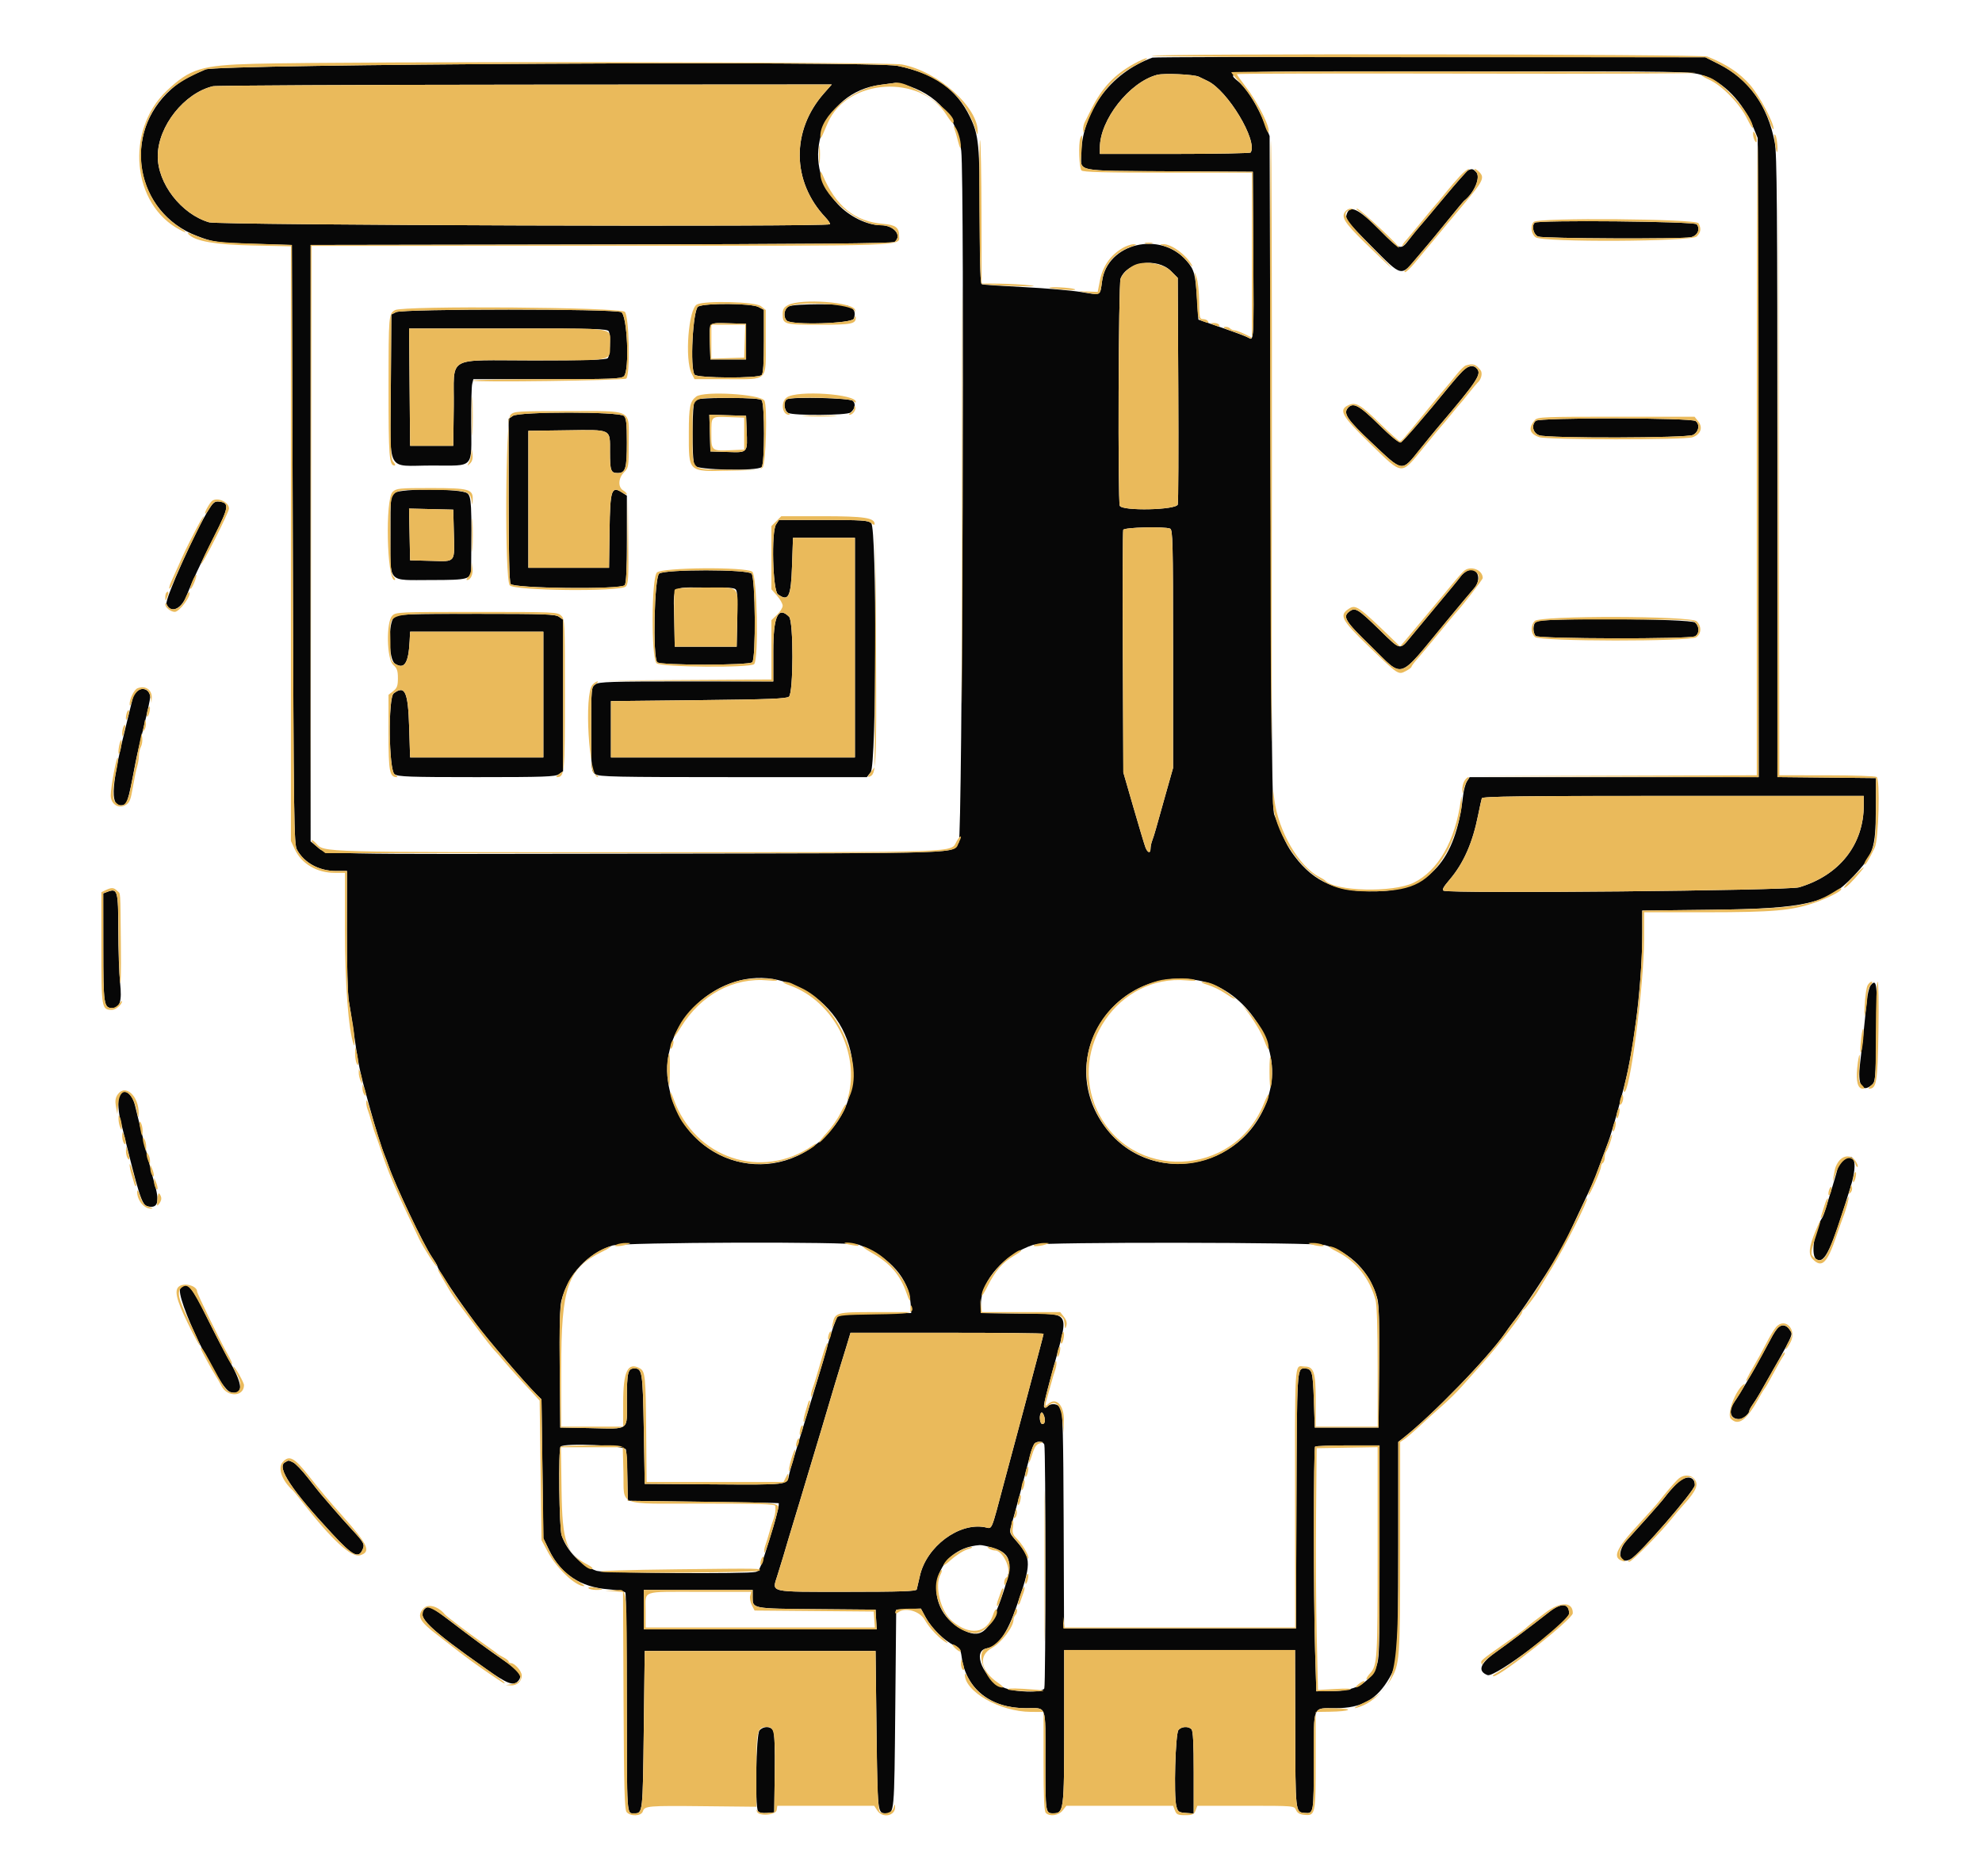
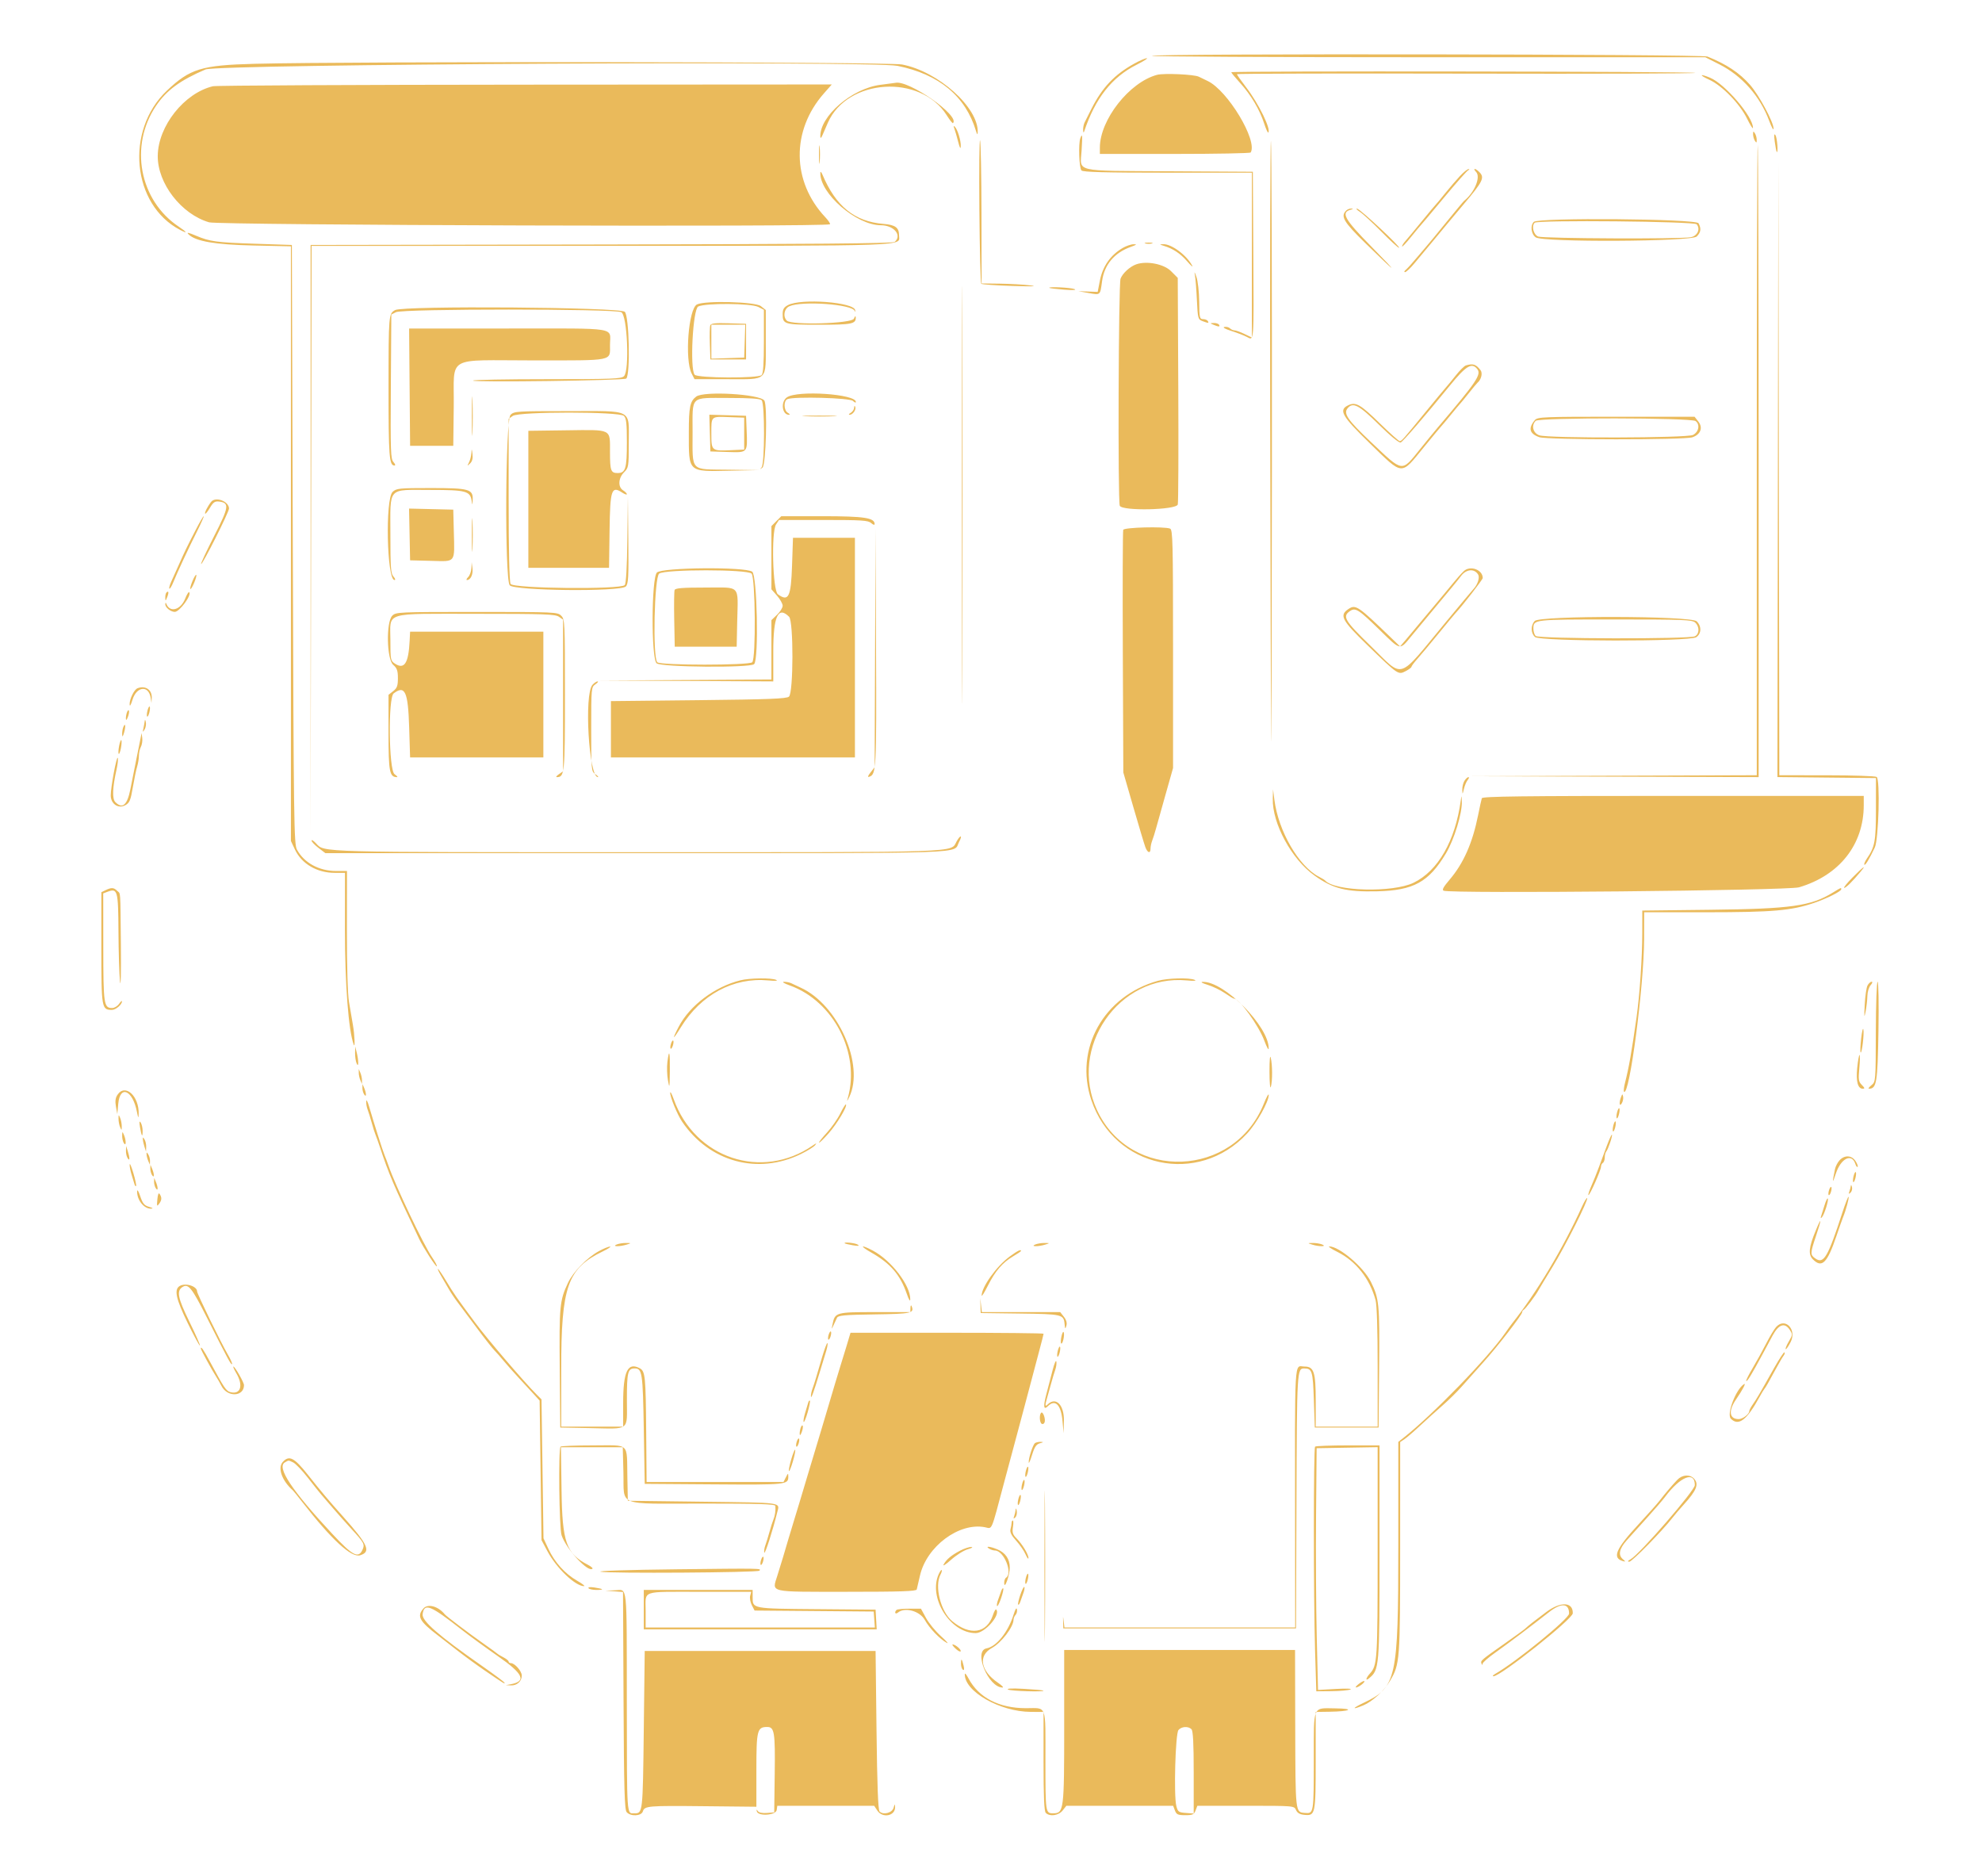
<svg xmlns="http://www.w3.org/2000/svg" xmlns:ns1="http://sodipodi.sourceforge.net/DTD/sodipodi-0.dtd" xmlns:ns2="http://www.inkscape.org/namespaces/inkscape" id="svg" width="400" height="378.529" viewBox="0, 0, 400,378.529" ns1:docname="Project Handover.svg" ns2:version="0.92.3 (2405546, 2018-03-11)">
  <defs id="defs9" />
-   <path style="fill:#070707;fill-rule:evenodd;stroke:none" ns2:connector-curvature="0" d="m 232.576,11.626 c -8.595,3.129 -14.347,11.071 -14.385,19.862 -0.014,3.145 -1.08,2.961 17.828,3.072 l 16.822,0.099 0.099,16.477 c 0.105,17.603 0.102,17.67 -0.943,17.03 -0.369,-0.226 -2.802,-1.145 -5.406,-2.042 l -4.735,-1.631 -0.257,-3.932 c -0.349,-5.316 -0.557,-6.103 -2.096,-7.901 -5.282,-6.171 -16.035,-3.611 -17.085,4.068 -0.412,3.012 -0.142,2.875 -4.285,2.193 -1.952,-0.32 -7.129,-0.764 -11.504,-0.986 -4.375,-0.222 -8.168,-0.473 -8.428,-0.559 -0.367,-0.12 -0.474,-3.169 -0.474,-13.545 0,-14.561 -0.193,-16.564 -1.945,-20.201 -2.737,-5.684 -7.195,-8.83 -14.656,-10.342 -5.118,-1.038 -137.125,-0.352 -139.649,0.726 -3.756,1.604 -5.133,2.396 -6.918,3.981 -10.086,8.954 -7.285,24.876 5.214,29.634 3.313,1.262 3.951,1.347 11.742,1.581 l 7.387,0.222 0.189,60.416 c 0.176,56.131 0.235,60.501 0.839,61.603 1.46,2.668 4.465,4.307 7.895,4.307 h 2.202 l -0.014,11.943 c -0.009,6.797 0.159,12.958 0.389,14.299 0.222,1.296 0.584,3.591 0.805,5.101 1.249,8.538 1.237,8.48 3.298,16.005 1.235,4.508 2.446,8.388 3.133,10.038 0.174,0.417 0.521,1.354 0.771,2.083 1.381,4.02 7.041,15.934 8.762,18.44 0.597,0.871 1.087,1.677 1.087,1.792 0,0.578 3.975,6.537 7.73,11.586 2.377,3.198 9.802,11.854 12.344,14.394 l 0.948,0.947 0.19,14.016 0.189,14.015 1.225,2.502 c 2.327,4.758 6.319,7.371 11.896,7.791 1.742,0.131 3.287,0.423 3.434,0.649 0.147,0.226 0.277,10.192 0.289,22.145 0.023,23.541 -0.055,22.405 1.527,22.405 1.694,0 1.694,0.001 1.894,-16.856 l 0.19,-15.909 h 23.295 23.296 l 0.189,15.909 c 0.201,16.857 0.201,16.856 1.894,16.856 1.708,0 1.694,0.157 1.894,-21.023 l 0.189,-20.075 2.488,-0.111 2.488,-0.11 1.011,1.856 c 1.154,2.121 3.692,4.608 5.652,5.538 1.178,0.559 1.366,0.847 1.577,2.412 0.859,6.382 5.802,10.307 12.975,10.303 4.288,-0.002 3.923,-0.988 3.923,10.604 0,10.498 0.016,10.606 1.546,10.606 2.175,0 2.242,-0.526 2.242,-17.595 v -15.359 h 23.295 23.296 l 0.037,15.435 c 0.043,17.521 0.017,17.284 1.917,17.444 1.824,0.154 1.822,0.164 1.828,-10.929 0.006,-10.93 -0.301,-10.208 4.343,-10.208 5.361,-10e-4 8.399,-1.715 10.969,-6.189 1.634,-2.843 1.739,-4.444 1.739,-26.567 v -20.977 l 1.032,-0.812 c 5.905,-4.644 17.096,-16.181 20.578,-21.213 0.504,-0.729 1.12,-1.581 1.369,-1.894 2.908,-3.659 11.112,-16.348 11.112,-17.187 0,-0.087 1.119,-2.52 2.487,-5.406 2.834,-5.982 2.844,-6.003 3.915,-8.941 0.437,-1.198 1.135,-3.073 1.551,-4.166 0.969,-2.547 1.897,-5.722 3.543,-12.122 2.079,-8.078 3.655,-21.434 3.655,-30.968 v -4.508 l 13.731,-0.159 c 19.347,-0.224 23.668,-1.237 28.885,-6.768 4.016,-4.258 4.49,-5.66 4.519,-13.373 l 0.024,-6.439 -9.943,-0.101 -9.943,-0.101 v -62.65 c 0,-52.266 -0.088,-63.111 -0.533,-65.429 -1.416,-7.392 -5.203,-12.718 -11.194,-15.746 l -2.827,-1.428 -55.507,-0.067 c -30.529,-0.036 -55.763,0.027 -56.075,0.14 m 111.021,3.563 c 4.271,1.348 8.119,5.321 10.313,10.648 l 0.825,2.004 0.1,64.489 0.1,64.488 h -29.163 -29.164 l -0.554,0.852 c -0.305,0.469 -0.659,1.79 -0.787,2.936 -1.456,13.048 -6.821,19.003 -17.344,19.252 -7.998,0.19 -12.683,-1.802 -16.649,-7.078 -1.494,-1.987 -2.131,-3.289 -4.108,-8.386 -0.423,-1.091 -0.551,-13.314 -0.725,-69.129 l -0.21,-67.803 -1.023,-2.586 c -1.276,-3.229 -3.269,-6.534 -4.834,-8.02 -2.848,-2.704 -7.213,-2.462 44.394,-2.462 45.988,0 46.327,0.005 48.829,0.795 m -101.648,0.293 c 0.366,0.186 1.161,0.572 1.768,0.856 4.037,1.895 10.157,12.059 8.69,14.432 -0.098,0.16 -6.987,0.291 -15.308,0.291 H 221.97 v -1.27 c 0,-5.622 5.972,-13.217 11.553,-14.691 1.383,-0.366 7.504,-0.088 8.426,0.382 m -59.563,1.59 c 6.612,1.75 10.876,6.66 11.609,13.368 0.688,6.293 0.219,138.568 -0.494,139.576 -1.641,2.317 3.61,2.132 -64.145,2.252 -66.813,0.118 -63.459,0.19 -65.358,-1.396 L 62.689,169.78 V 109.606 49.432 l 58.675,-0.096 c 42.601,-0.07 58.815,-0.212 59.186,-0.52 1.57,-1.304 -0.129,-3.361 -2.776,-3.361 -2.757,0 -6.357,-1.76 -8.679,-4.243 -8.115,-8.675 -3.133,-22.628 8.605,-24.098 1.536,-0.192 2.878,-0.371 2.982,-0.396 0.104,-0.026 0.871,0.133 1.704,0.354 m -16.104,1.773 c -6.618,7.509 -6.505,17.78 0.276,24.986 0.63,0.67 1.054,1.309 0.943,1.421 C 166.922,45.83 44.225,45.449 42.207,44.862 36.589,43.229 31.776,36.998 31.837,31.439 31.903,25.44 37.179,18.786 42.969,17.401 43.607,17.248 71.97,17.106 105.998,17.084 l 61.869,-0.039 -1.585,1.8 M 296.33,34.334 c -0.247,0.101 -2.462,2.601 -4.921,5.557 -2.46,2.956 -4.783,5.715 -5.163,6.132 -0.38,0.416 -1.233,1.476 -1.896,2.355 -1.644,2.18 -1.88,2.105 -5.759,-1.814 -4.531,-4.578 -6.295,-5.381 -6.861,-3.126 -0.213,0.846 0.374,1.574 5.013,6.222 6.362,6.374 5.916,6.278 9.436,2.045 1.039,-1.25 1.979,-2.358 2.088,-2.463 0.109,-0.104 1.722,-2.064 3.583,-4.356 1.861,-2.291 3.492,-4.252 3.624,-4.356 2.107,-1.662 3.42,-4.84 2.416,-5.844 -0.618,-0.617 -0.804,-0.66 -1.56,-0.352 m 13.392,10.615 c -0.679,0.679 -0.227,2.428 0.719,2.788 1.068,0.406 28.839,0.524 30.804,0.131 1.341,-0.268 1.966,-1.655 1.175,-2.608 -0.492,-0.592 -32.116,-0.893 -32.698,-0.311 m -73.404,9.752 1.371,1.372 0.108,22.437 c 0.059,12.34 0.013,22.82 -0.102,23.289 -0.276,1.125 -11.282,1.363 -11.708,0.253 -0.41,-1.07 -0.26,-44.724 0.158,-45.824 1.299,-3.418 7.37,-4.329 10.173,-1.527 m -95.409,7.152 c -1.082,0.547 -1.711,12.566 -0.72,13.76 0.583,0.702 12.827,0.765 13.523,0.069 0.318,-0.318 0.455,-2.372 0.455,-6.809 v -6.354 l -1.118,-0.577 c -1.449,-0.75 -10.699,-0.817 -12.14,-0.089 m 18.277,-0.027 c -0.945,0.456 -1.172,2.097 -0.398,2.871 0.953,0.953 13.15,0.607 13.516,-0.384 0.442,-1.193 0.124,-2.034 -0.952,-2.524 -1.202,-0.548 -11.016,-0.518 -12.166,0.037 m -79.262,1.164 -0.947,0.479 -0.099,14.538 c -0.122,17.903 -1.148,15.932 8.289,15.932 8.732,0 7.974,0.818 7.926,-8.54 -0.019,-3.838 0.073,-7.406 0.204,-7.93 l 0.24,-0.954 h 14.894 c 13.133,0 14.965,-0.071 15.498,-0.605 1.151,-1.15 0.675,-12.301 -0.55,-12.92 -1.376,-0.695 -44.08,-0.695 -45.455,0 m 70.644,5.949 v 3.599 h -3.598 -3.599 L 143.26,69.35 c -0.154,-4.434 -0.327,-4.246 3.798,-4.118 l 3.51,0.109 v 3.598 m -27.692,-2.052 c 0.406,1.058 0.245,4.916 -0.224,5.386 -0.338,0.337 -4.175,0.454 -14.921,0.454 -18.06,0 -16.034,-1.163 -16.159,9.281 l -0.095,7.954 h -4.356 -4.356 l -0.1,-11.837 -0.1,-11.837 h 20.041 c 17.925,0 20.064,0.063 20.27,0.599 m 172.265,8.018 c -0.558,0.573 -1.695,1.877 -2.528,2.898 -5.124,6.279 -9.475,11.311 -9.932,11.486 -0.325,0.125 -2.041,-1.284 -4.429,-3.634 -4.008,-3.944 -5.204,-4.567 -6.278,-3.274 -0.894,1.077 0.009,2.38 4.759,6.861 6.53,6.163 6.068,6.099 9.884,1.354 1.285,-1.599 2.844,-3.503 3.464,-4.232 8.023,-9.436 8.951,-10.817 8.021,-11.937 -0.712,-0.858 -1.838,-0.676 -2.961,0.478 m -154.914,5.853 c -0.579,0.579 -0.634,12.138 -0.062,13.206 0.479,0.895 12.68,1.145 13.547,0.278 0.638,-0.638 0.638,-12.846 0,-13.484 -0.317,-0.317 -2.357,-0.455 -6.742,-0.455 -4.386,0 -6.426,0.138 -6.743,0.455 m 18.58,-0.204 c -0.763,0.308 -0.574,2.32 0.259,2.766 1.088,0.582 11.852,0.513 12.589,-0.081 0.906,-0.731 1.1,-1.718 0.461,-2.357 -0.569,-0.569 -12.013,-0.851 -13.309,-0.328 m -55.314,3.369 -0.841,0.59 v 16.291 c 0,10.506 0.139,16.551 0.392,17.024 0.482,0.901 22.132,1.163 23.017,0.278 0.327,-0.327 0.454,-2.919 0.454,-9.272 v -8.817 l -0.921,-0.603 c -2.195,-1.439 -2.46,-0.647 -2.575,7.697 l -0.102,7.472 h -8.144 -8.144 V 100.758 86.932 l 7.764,-0.103 c 9.182,-0.122 8.713,-0.354 8.713,4.311 0,3.851 0.166,4.315 1.542,4.315 1.597,0 1.867,-0.899 1.867,-6.198 0,-3.798 -0.117,-4.851 -0.595,-5.328 -0.888,-0.888 -21.16,-0.893 -22.427,-0.006 m 47.188,2.815 c 0.188,4.705 0.28,4.597 -3.817,4.469 l -3.493,-0.109 -0.108,-3.707 -0.109,-3.707 3.707,0.109 3.707,0.109 0.113,2.836 m 159.243,-1.814 c -0.933,0.934 -0.544,2.471 0.739,2.918 1.795,0.626 29.748,0.56 31.004,-0.073 1.175,-0.593 1.465,-2.122 0.531,-2.805 -0.942,-0.688 -31.587,-0.727 -32.274,-0.04 M 79.63,99.453 c -0.824,0.577 -0.842,0.757 -0.842,8.464 0,9.996 -0.784,9.128 8.241,9.128 7.499,0 8.036,-0.147 8.057,-2.205 0.133,-13.27 0.064,-14.621 -0.783,-15.307 -1.162,-0.941 -13.349,-1.007 -14.673,-0.08 m -37.443,3.27 c -2.67,4.215 -8.943,18.196 -8.584,19.13 0.779,2.029 2.96,1.145 4.048,-1.64 1.093,-2.8 2.689,-6.223 5.667,-12.154 2.904,-5.784 3.009,-6.597 0.887,-6.851 -0.804,-0.097 -1.173,0.18 -2.018,1.515 m 49.4,4.474 c 0.165,6.532 0.491,6.106 -4.571,5.978 l -4.251,-0.107 -0.105,-5.22 -0.106,-5.221 4.462,0.107 4.461,0.107 0.11,4.356 m 65.025,-1.353 c -0.975,1.488 -0.661,13.319 0.373,14.074 2.157,1.574 2.648,0.581 2.863,-5.793 l 0.19,-5.602 h 6.25 6.25 v 22.159 22.159 h -24.621 -24.622 v -5.682 -5.682 l 17.651,-0.189 c 14.191,-0.152 17.773,-0.291 18.276,-0.709 0.917,-0.761 0.944,-15.207 0.031,-16.12 -2.224,-2.224 -3.192,-0.107 -3.192,6.98 v 6.061 h -17.53 c -15.252,0 -17.638,0.077 -18.371,0.59 -0.827,0.579 -0.842,0.736 -0.842,9.069 0,8.333 0.015,8.49 0.842,9.07 0.743,0.52 4.015,0.589 27.813,0.589 h 26.972 l 0.785,-0.998 c 1.158,-1.472 1.246,-49.225 0.092,-50.269 -0.603,-0.546 -1.846,-0.627 -9.65,-0.627 h -8.958 l -0.602,0.92 m 79.531,0.825 c 0.538,0.207 0.599,2.699 0.599,24.272 v 24.042 l -1.518,5.368 c -0.836,2.953 -1.706,6.051 -1.934,6.884 -0.228,0.833 -0.567,1.907 -0.754,2.385 -0.186,0.479 -0.339,1.203 -0.339,1.61 0,1.078 -0.605,0.904 -1.052,-0.302 -0.212,-0.573 -1.298,-4.195 -2.413,-8.049 l -2.027,-7.008 -0.101,-24.239 c -0.055,-13.331 -0.018,-24.453 0.083,-24.716 0.193,-0.502 8.243,-0.712 9.456,-0.247 m 59.87,8.58 c -0.411,0.227 -0.954,0.7 -1.205,1.051 -0.41,0.572 -2.215,2.763 -6.544,7.942 -0.784,0.938 -2.305,2.77 -3.381,4.072 -2.452,2.969 -2.112,3.031 -6.432,-1.183 -4.327,-4.221 -4.912,-4.589 -6.044,-3.796 -1.532,1.073 -1.016,1.933 4.203,6.998 6.888,6.685 5.221,7.225 15.303,-4.954 2.674,-3.229 5.167,-6.209 5.542,-6.621 1.762,-1.943 0.646,-4.66 -1.442,-3.509 m -162.974,0.492 c -0.997,0.698 -1.348,16.935 -0.387,17.895 0.646,0.646 18.52,0.646 19.166,0 0.761,-0.76 0.632,-17.116 -0.141,-17.889 -0.882,-0.883 -17.379,-0.888 -18.638,-0.006 m 15.642,3.672 c 0.116,0.469 0.162,3.153 0.102,5.966 l -0.109,5.113 h -6.25 -6.25 l -0.105,-5.475 c -0.138,-7.149 -0.818,-6.456 6.336,-6.456 5.975,0 6.069,0.012 6.276,0.852 m -69.051,5.04 c -1.349,0.945 -1.285,8.573 0.079,9.467 1.887,1.236 2.735,-0.071 2.961,-4.564 l 0.095,-1.894 h 13.447 13.447 v 12.69 12.689 H 96.212 82.765 l -0.189,-6.099 c -0.223,-7.186 -0.848,-8.549 -3.125,-6.821 -1.152,0.875 -0.992,15.488 0.179,16.308 0.729,0.51 2.949,0.589 16.582,0.589 13.633,0 15.853,-0.079 16.583,-0.589 l 0.841,-0.59 v -15.298 -15.298 l -0.841,-0.59 c -0.73,-0.51 -2.95,-0.589 -16.583,-0.589 -13.633,0 -15.853,0.079 -16.582,0.589 m 230.294,1.002 c -0.25,0.25 -0.454,0.897 -0.454,1.439 0,0.542 0.204,1.189 0.454,1.439 0.597,0.597 31.038,0.656 32.146,0.063 0.925,-0.495 0.946,-1.949 0.04,-2.769 -0.893,-0.809 -31.386,-0.972 -32.186,-0.172 M 27.489,139.61 c -0.327,0.328 -0.595,0.67 -0.595,0.76 0,0.091 -0.501,2.167 -1.112,4.613 -3.299,13.194 -3.651,17.54 -1.418,17.511 1.313,-0.017 1.426,-0.343 2.96,-8.517 0.235,-1.25 1.001,-4.572 1.703,-7.383 0.702,-2.811 1.276,-5.462 1.276,-5.891 0,-1.58 -1.676,-2.231 -2.814,-1.093 m 348.647,22.872 c 0,7.943 -4.911,14.171 -13.068,16.573 -2.236,0.659 -70.094,1.307 -71.713,0.685 -0.385,-0.148 -0.061,-0.753 1.188,-2.214 2.821,-3.303 4.641,-7.418 5.767,-13.046 0.323,-1.61 0.659,-3.14 0.747,-3.4 0.128,-0.375 8.192,-0.474 38.621,-0.474 h 38.458 v 1.876 m -354.45,17.475 -0.853,0.322 0.012,10.902 c 0.013,11.584 0.109,12.228 1.821,12.228 1.551,0 1.965,-1.352 1.569,-5.12 -0.197,-1.871 -0.361,-6.678 -0.365,-10.681 -0.007,-7.926 -0.148,-8.42 -2.184,-7.651 m 135.411,17.821 c 14.733,3.506 20.019,20.979 9.514,31.451 -11.238,11.201 -29.31,5.026 -31.777,-10.858 -1.872,-12.057 10.406,-23.414 22.263,-20.593 m 85.536,0.231 c 8.805,1.988 15.552,12.333 13.83,21.203 -3.22,16.584 -24.401,21.345 -33.86,7.611 -9.768,-14.182 3.066,-32.644 20.03,-28.814 m 134.93,0.769 c -0.314,0.362 -0.684,1.839 -0.827,3.305 -0.51,5.219 -0.972,9.518 -1.345,12.5 -0.537,4.296 0.337,5.99 2.278,4.419 0.825,-0.669 0.849,-0.913 1.034,-10.546 0.192,-9.984 0.065,-11.065 -1.14,-9.678 M 24.116,220.707 c -0.383,0.383 -0.302,3.322 0.142,5.14 3.816,15.613 4.338,17.272 5.531,17.572 2.102,0.527 2.501,-0.905 1.335,-4.783 -0.335,-1.116 -2.369,-9.28 -3.865,-15.515 -0.572,-2.387 -2.042,-3.515 -3.143,-2.414 m 347.475,13.763 c -0.417,0.416 -0.758,0.975 -0.758,1.241 0,0.266 -0.428,1.843 -0.952,3.504 -0.523,1.661 -1.151,3.702 -1.394,4.535 -0.243,0.833 -0.552,1.686 -0.687,1.894 -1.703,2.626 -2.432,7.828 -1.19,8.492 1.68,0.9 2.935,-1.78 6.901,-14.742 1.567,-5.118 0.643,-7.487 -1.92,-4.924 m -198.219,16.714 c 6.305,2.539 10.08,6.855 10.407,11.898 l 0.123,1.88 -7.252,0.103 c -5.188,0.073 -7.353,0.235 -7.605,0.568 -0.34,0.449 -1.336,3.314 -2.039,5.863 -0.706,2.563 -1.057,3.766 -1.793,6.156 -0.417,1.354 -1.552,5.104 -2.524,8.333 -0.971,3.229 -2.111,6.979 -2.533,8.333 -0.423,1.354 -0.854,2.926 -0.958,3.492 -0.337,1.828 -0.321,1.826 -15.114,1.721 l -13.97,-0.099 -0.19,-11.022 c -0.197,-11.483 -0.317,-12.274 -1.864,-12.274 -1.356,0 -1.545,0.773 -1.545,6.319 0,6.459 0.773,5.876 -7.576,5.722 l -5.871,-0.109 -0.108,-11.932 c -0.074,-8.064 0.032,-12.484 0.325,-13.636 1.36,-5.343 5.269,-9.578 10.303,-11.163 2.141,-0.674 48.139,-0.815 49.784,-0.153 m 94.052,0.078 c 5.188,1.434 9.135,5.493 10.56,10.859 0.318,1.197 0.42,5.314 0.344,13.826 l -0.108,12.121 h -6.44 -6.439 l -0.189,-5.601 c -0.197,-5.81 -0.35,-6.31 -1.943,-6.325 -1.452,-0.014 -1.472,0.332 -1.565,26.743 l -0.091,25.713 h -23.406 -23.406 l -0.079,-21.78 c -0.061,-16.93 -0.187,-21.97 -0.565,-22.632 -0.529,-0.925 -1.919,-1.137 -2.651,-0.404 -0.247,0.246 -0.555,0.342 -0.684,0.212 -0.221,-0.22 -0.016,-1.139 1.539,-6.911 3.536,-13.122 4.204,-11.88 -6.459,-12.018 l -7.925,-0.103 0.048,-1.944 c 0.119,-4.722 4.732,-9.888 10.558,-11.823 1.788,-0.594 56.736,-0.531 58.901,0.067 m -230.985,8.662 c -1.371,1.371 7.726,20.356 10.056,20.988 2.616,0.708 2.611,-1.305 -0.015,-5.958 -1.103,-1.954 -3.17,-5.939 -4.595,-8.856 -3.273,-6.703 -4.043,-7.576 -5.446,-6.174 m 322.237,8.163 c -0.293,0.365 -0.717,1.004 -0.943,1.421 -0.226,0.416 -1.146,2.121 -2.044,3.787 -1.804,3.347 -4.646,8.158 -5.741,9.718 -1.212,1.727 -0.719,3.351 1.016,3.351 0.77,0 2.066,-1.051 2.066,-1.676 0,-0.16 0.321,-0.743 0.714,-1.296 0.392,-0.553 1.052,-1.602 1.468,-2.331 6.999,-12.294 6.689,-11.634 5.985,-12.709 -0.713,-1.088 -1.771,-1.199 -2.521,-0.265 m -148.07,1.049 c 0,0.108 -0.355,1.514 -0.789,3.125 -0.434,1.611 -1.19,4.462 -1.679,6.337 -0.489,1.875 -1.258,4.773 -1.71,6.44 -1.247,4.605 -2.534,9.404 -3.759,14.015 -2.733,10.284 -2.374,9.434 -3.858,9.137 -5.243,-1.048 -11.853,3.883 -13.168,9.823 -0.274,1.239 -0.56,2.465 -0.635,2.726 -0.105,0.367 -3.257,0.473 -14.116,0.473 -15.978,0 -15.096,0.203 -14.029,-3.22 1.048,-3.358 1.32,-4.26 2.234,-7.386 0.457,-1.562 0.971,-3.267 1.144,-3.788 0.172,-0.521 0.69,-2.225 1.151,-3.788 0.46,-1.562 1.226,-4.119 1.702,-5.682 1.255,-4.121 3.909,-12.995 5.438,-18.181 0.461,-1.563 0.979,-3.267 1.151,-3.788 0.173,-0.521 0.685,-2.183 1.137,-3.693 l 0.824,-2.747 h 19.481 c 10.715,0 19.481,0.089 19.481,0.197 m 0.206,17.89 c -0.11,0.287 -0.372,0.416 -0.582,0.286 -0.437,-0.27 -0.515,-1.825 -0.112,-2.228 0.361,-0.361 0.948,1.281 0.694,1.942 m -0.057,4.482 c 0.3,0.783 0.3,48.398 0,49.181 -0.375,0.976 -6.095,0.835 -8.307,-0.205 -4.002,-1.881 -6.317,-7.301 -3.354,-7.852 2.356,-0.438 4.087,-2.846 6.03,-8.39 3.044,-8.684 3.057,-9.742 0.166,-13.082 -1.725,-1.994 -1.668,-1.743 -0.958,-4.178 0.558,-1.915 2.493,-9.174 3.528,-13.232 0.319,-1.25 0.769,-2.398 1,-2.551 0.714,-0.473 1.654,-0.319 1.895,0.309 m -84.434,1.011 c 0.109,0.469 0.24,2.983 0.291,5.587 l 0.093,4.735 15.151,0.2 c 8.333,0.11 15.208,0.238 15.276,0.284 0.182,0.122 -0.288,2.21 -1.084,4.819 -2.6,8.518 -2.724,8.835 -3.536,9.053 -1.629,0.437 -30.756,0.245 -32.096,-0.212 -3.143,-1.071 -5.975,-3.938 -7.076,-7.163 -0.492,-1.444 -0.679,-17.432 -0.209,-17.903 0.805,-0.805 12.991,-0.25 13.19,0.6 m 152.088,20.743 c 0,21.125 -0.017,21.631 -0.793,23.281 -1.535,3.266 -4.188,4.672 -8.9,4.716 l -3.065,0.029 -0.249,-8.239 c -0.325,-10.753 -0.323,-40.805 0.002,-41.13 0.139,-0.139 3.122,-0.252 6.629,-0.252 h 6.376 v 21.595 M 57.481,295.106 c -1.69,0.984 1.432,5.676 9.62,14.458 4.079,4.375 5.23,4.977 6.055,3.167 0.499,-1.094 0.326,-1.425 -2.133,-4.091 -1.042,-1.129 -2.746,-3.046 -3.788,-4.259 -1.042,-1.213 -2.15,-2.502 -2.462,-2.864 -0.313,-0.362 -1.506,-1.861 -2.652,-3.331 -1.146,-1.471 -2.475,-2.857 -2.953,-3.081 -1.023,-0.48 -0.861,-0.48 -1.687,10e-4 m 280.727,4.421 c -0.737,0.781 -1.722,1.931 -2.188,2.556 -0.467,0.625 -2.083,2.5 -3.592,4.167 -1.509,1.667 -3.372,3.733 -4.139,4.591 -2.084,2.332 -1.509,5.02 0.808,3.779 1.769,-0.946 12.948,-13.843 12.948,-14.936 0,-1.967 -2.051,-2.051 -3.837,-0.157 m -137.919,12.792 c 4.022,1.194 4.31,3.068 1.63,10.598 -2.359,6.627 -4.107,7.922 -7.873,5.835 -8.369,-4.636 -5.816,-16.319 3.707,-16.969 0.327,-0.022 1.468,0.219 2.536,0.536 m -48.395,9.983 c 0,2.324 -0.136,2.299 12.911,2.408 l 11.9,0.101 0.114,1.988 0.115,1.989 h -23.505 -23.505 v -3.977 -3.978 h 10.985 10.985 v 1.469 m 160.735,2.999 c -3.717,2.913 -8.341,6.396 -10.784,8.124 -3.16,2.234 -3.718,3.799 -1.639,4.597 1.48,0.568 16.461,-10.737 16.461,-12.421 0,-2.11 -1.58,-2.227 -4.038,-0.3 M 85.682,324.697 c -1.581,1.58 0.656,3.758 12.362,12.039 4.203,2.973 5.51,3.498 6.426,2.582 1.093,-1.094 0.494,-2.033 -2.671,-4.185 -2.95,-2.007 -6.22,-4.41 -12.141,-8.926 -2.697,-2.056 -3.228,-2.258 -3.976,-1.51 m 67.596,24.481 c -0.69,0.762 -0.955,15.247 -0.298,16.284 0.198,0.313 0.868,0.454 1.793,0.379 l 1.477,-0.121 0.102,-7.871 c 0.065,-4.997 -0.043,-8.143 -0.297,-8.617 -0.502,-0.938 -1.951,-0.967 -2.777,-0.054 m 84.552,-0.068 c -0.617,0.743 -0.965,13.238 -0.426,15.33 0.301,1.169 0.467,1.29 1.917,1.396 l 1.588,0.117 v -8.28 c 0,-5.934 -0.129,-8.408 -0.454,-8.734 -0.65,-0.649 -2.016,-0.561 -2.625,0.171" id="path0" />
  <path style="fill:#eaba5b;fill-rule:evenodd;stroke:none" ns2:connector-curvature="0" d="m 232.445,11.269 c -0.097,0.156 24.999,0.284 55.769,0.284 h 55.944 l 2.826,1.428 c 4.586,2.318 8.222,6.436 10.068,11.401 0.475,1.277 0.872,1.994 0.883,1.593 0.034,-1.263 -2.916,-6.762 -4.748,-8.851 -2.124,-2.422 -4.746,-4.163 -8.603,-5.713 -1.219,-0.49 -111.837,-0.63 -112.139,-0.142 m -3.498,1.549 c -4.018,2.215 -6.519,4.856 -8.695,9.182 -0.568,1.129 -1.181,2.349 -1.362,2.711 -0.181,0.362 -0.316,1.043 -0.299,1.515 0.018,0.529 0.102,0.64 0.218,0.289 2.212,-6.647 5.578,-10.932 10.554,-13.438 1.454,-0.733 2.389,-1.33 2.076,-1.327 -0.312,0.004 -1.434,0.484 -2.492,1.068 M 51.326,12.875 c -10.665,0.282 -12.985,0.995 -17.655,5.423 -8.483,8.044 -7.036,23.073 2.707,28.111 1.553,0.803 1.404,0.471 -0.298,-0.666 -7.961,-5.318 -10.028,-16.335 -4.579,-24.402 2.103,-3.114 4.872,-5.148 9.976,-7.327 2.524,-1.078 134.531,-1.764 139.649,-0.726 8.411,1.705 13.727,6.117 15.85,13.155 0.22,0.729 0.317,0.811 0.34,0.29 0.223,-4.988 -7.941,-12.321 -15.274,-13.72 C 179.219,12.475 70.813,12.36 51.326,12.875 m 197.159,1.704 c 0,0.102 0.821,1.092 1.825,2.201 2.152,2.376 3.916,5.357 4.819,8.14 0.357,1.102 0.73,1.923 0.828,1.825 0.614,-0.614 -1.913,-5.796 -4.427,-9.075 -1.05,-1.37 -1.909,-2.587 -1.909,-2.704 0,-0.117 20.96,-0.166 46.577,-0.109 25.618,0.058 46.286,-0.011 45.928,-0.152 -0.731,-0.29 -93.641,-0.415 -93.641,-0.126 M 233.523,15.1 c -5.581,1.474 -11.553,9.069 -11.553,14.691 v 1.27 h 15.129 c 8.321,0 15.21,-0.131 15.308,-0.291 1.467,-2.373 -4.653,-12.537 -8.69,-14.432 -0.607,-0.284 -1.402,-0.67 -1.768,-0.856 -0.922,-0.47 -7.043,-0.748 -8.426,-0.382 m 111.425,0.984 c 2.601,1.183 6.159,4.841 7.64,7.858 0.645,1.311 1.178,2.152 1.186,1.869 0.061,-2.219 -5.605,-8.854 -8.646,-10.124 -2.129,-0.89 -2.279,-0.557 -0.18,0.397 M 177.7,17.114 c -5.78,0.724 -12.32,6.38 -12.144,10.503 0.015,0.364 0.186,0.227 0.431,-0.344 0.222,-0.521 0.713,-1.649 1.089,-2.507 3.924,-8.948 18.737,-9.88 23.986,-1.51 0.605,0.965 1.175,1.679 1.267,1.586 1.468,-1.467 -9.009,-8.776 -11.647,-8.124 -0.104,0.025 -1.446,0.204 -2.982,0.396 M 42.969,17.401 c -5.79,1.385 -11.066,8.039 -11.132,14.038 -0.061,5.559 4.752,11.79 10.37,13.423 2.018,0.587 124.715,0.968 125.294,0.39 0.111,-0.112 -0.313,-0.751 -0.943,-1.421 -6.781,-7.206 -6.894,-17.477 -0.276,-24.986 l 1.585,-1.8 -61.869,0.039 C 71.97,17.106 43.607,17.248 42.969,17.401 m 149.633,8.546 c 0.159,0.417 0.506,1.61 0.771,2.651 0.329,1.29 0.496,1.58 0.525,0.909 0.048,-1.132 -0.639,-3.381 -1.202,-3.939 -0.258,-0.254 -0.289,-0.13 -0.094,0.379 m 161.197,1.136 c 0,0.417 0.166,1.014 0.368,1.326 0.304,0.471 0.367,0.438 0.367,-0.189 0,-0.417 -0.165,-1.014 -0.367,-1.326 -0.304,-0.471 -0.368,-0.438 -0.368,0.189 m 4.378,1.515 c 0.139,1.042 0.317,1.965 0.394,2.052 0.34,0.38 0.09,-2.867 -0.259,-3.377 -0.276,-0.404 -0.315,-0.019 -0.135,1.325 M 218.033,27.872 c -0.419,1.092 -0.248,6.049 0.225,6.522 0.34,0.34 4.73,0.454 17.424,0.454 h 16.97 v 16.633 16.632 l -1.497,-0.723 c -0.824,-0.398 -1.727,-0.723 -2.008,-0.723 -0.281,0 -0.697,-0.187 -0.925,-0.415 -0.228,-0.228 -0.731,-0.351 -1.117,-0.275 -0.424,0.084 0.123,0.401 1.381,0.799 1.146,0.363 2.56,0.907 3.142,1.209 1.482,0.768 1.422,1.537 1.312,-16.849 L 252.841,34.659 236.019,34.56 c -19.574,-0.114 -18.013,0.251 -17.738,-4.154 0.199,-3.192 0.16,-3.597 -0.248,-2.534 m -20.378,14.47 c 0.065,8.066 0.236,14.779 0.379,14.919 0.144,0.139 2.989,0.338 6.322,0.443 3.951,0.124 5.204,0.084 3.599,-0.114 -1.355,-0.168 -4.125,-0.324 -6.156,-0.349 l -3.693,-0.044 -0.027,-14.11 c -0.014,-7.76 -0.142,-14.403 -0.284,-14.761 -0.141,-0.357 -0.204,5.949 -0.14,14.016 m 58.691,41.063 c 0.053,30.69 0.141,60.146 0.196,65.459 0.055,5.312 0.123,-19.404 0.15,-54.925 0.028,-35.52 -0.06,-64.977 -0.196,-65.458 -0.135,-0.482 -0.203,24.234 -0.15,54.924 M 165.281,31.25 c 0.002,1.667 0.068,2.301 0.148,1.41 0.08,-0.89 0.079,-2.254 -0.002,-3.03 -0.082,-0.776 -0.147,-0.047 -0.146,1.62 m 189.264,61.551 v 63.634 l -28.882,0.099 -28.883,0.1 29.072,0.092 29.072,0.092 V 92.992 c 0,-35.104 -0.085,-63.825 -0.189,-63.825 -0.104,0 -0.19,28.635 -0.19,63.634 m -160.42,7.01 c 0,37.5 0.044,52.897 0.098,34.215 0.055,-18.681 0.055,-49.363 0,-68.182 -0.054,-18.818 -0.098,-3.533 -0.098,33.967 m 164.681,-5.026 -0.094,62.021 9.943,0.101 9.943,0.101 -0.003,6.25 c -0.004,6.477 -0.219,7.657 -1.809,9.965 -0.403,0.584 -0.641,1.154 -0.529,1.266 0.195,0.196 0.986,-1.104 2.106,-3.466 0.785,-1.655 1.104,-13.782 0.375,-14.244 -0.285,-0.18 -4.822,-0.331 -10.082,-0.334 l -9.563,-0.006 -0.097,-61.837 -0.097,-61.837 -0.093,62.02 M 294.653,35.511 c -0.734,0.782 -2.087,2.358 -3.007,3.504 -0.921,1.146 -1.771,2.169 -1.89,2.273 -0.12,0.104 -1.4,1.638 -2.846,3.409 -1.445,1.771 -2.927,3.55 -3.292,3.954 -0.365,0.404 -0.663,0.888 -0.663,1.076 0,0.189 0.802,-0.653 1.783,-1.87 0.98,-1.217 1.879,-2.298 1.997,-2.402 0.118,-0.105 2.224,-2.608 4.68,-5.564 2.456,-2.956 4.668,-5.456 4.915,-5.557 0.249,-0.101 0.273,-0.197 0.054,-0.213 -0.218,-0.017 -0.997,0.609 -1.731,1.39 m 3.237,-0.825 c 1.004,1.004 -0.309,4.182 -2.416,5.844 -0.132,0.104 -1.763,2.065 -3.624,4.356 -1.861,2.292 -3.474,4.252 -3.583,4.356 -0.109,0.105 -1.049,1.213 -2.088,2.463 -1.039,1.25 -2.147,2.48 -2.462,2.734 -0.315,0.254 -0.387,0.467 -0.159,0.473 0.227,0.007 1.08,-0.79 1.894,-1.771 0.814,-0.981 2.556,-3.069 3.871,-4.64 1.315,-1.571 2.594,-3.113 2.841,-3.426 0.247,-0.313 1.765,-2.125 3.373,-4.027 3.647,-4.315 4.076,-5.162 3.139,-6.198 -0.378,-0.417 -0.844,-0.759 -1.034,-0.759 -0.191,0 -0.08,0.268 0.248,0.595 m -132.33,0.162 c -0.161,4.157 7.267,10.607 12.214,10.607 2.647,0 4.346,2.057 2.776,3.361 -0.371,0.308 -16.585,0.45 -59.186,0.52 l -58.675,0.096 -10e-4,59.564 -0.002,59.565 0.097,-59.47 0.098,-59.47 58.616,-0.012 c 63.819,-0.013 59.942,0.127 59.942,-2.161 0,-1.523 -0.764,-2.075 -3.137,-2.267 -5.823,-0.472 -9.615,-3.537 -12.321,-9.954 -0.22,-0.521 -0.409,-0.691 -0.421,-0.379 M 271.667,42.5 c -1.161,1.16 -0.507,2.27 3.84,6.52 6.498,6.353 7.158,6.737 1.241,0.722 -5.452,-5.543 -6.199,-6.891 -4.115,-7.435 0.509,-0.134 0.526,-0.184 0.075,-0.218 -0.323,-0.024 -0.791,0.161 -1.041,0.411 m 2.765,0.237 c 0.625,0.408 2.581,2.209 4.348,4.002 1.766,1.794 3.367,3.261 3.557,3.261 0.542,0 -7.745,-7.751 -8.43,-7.885 -0.337,-0.065 -0.1,0.215 0.525,0.622 m 35.113,2.036 c -0.753,0.753 -0.54,2.473 0.388,3.122 1.468,1.028 31.45,0.873 32.491,-0.168 0.846,-0.846 0.948,-1.589 0.366,-2.676 -0.484,-0.904 -32.352,-1.171 -33.245,-0.278 m 32.875,0.487 c 0.791,0.953 0.166,2.34 -1.175,2.608 -1.965,0.393 -29.736,0.275 -30.804,-0.131 -0.946,-0.36 -1.398,-2.109 -0.719,-2.788 0.582,-0.582 32.206,-0.281 32.698,0.311 M 38.087,47.319 c 1.425,1.381 5.337,2.052 12.955,2.22 l 7.67,0.169 v 59.999 59.998 l 0.809,1.72 c 1.362,2.898 4.459,4.711 8.045,4.711 h 2.06 l -0.007,11.648 c -0.006,10.796 0.719,20.224 1.769,23.011 0.298,0.79 0.188,-1.937 -0.16,-3.954 -0.199,-1.158 -0.558,-3.252 -0.796,-4.651 -0.266,-1.558 -0.428,-7.182 -0.419,-14.489 l 0.014,-11.943 h -2.202 c -3.43,0 -6.435,-1.639 -7.895,-4.307 -0.604,-1.102 -0.663,-5.472 -0.839,-61.603 L 58.902,49.432 51.326,49.18 C 43.719,48.927 42.343,48.74 39.632,47.591 37.967,46.886 37.568,46.815 38.087,47.319 m 193.068,1.806 c 0.365,0.095 0.961,0.095 1.326,0 0.365,-0.096 0.066,-0.173 -0.663,-0.173 -0.729,0 -1.027,0.077 -0.663,0.173 m -4.589,0.919 c -2.461,1.443 -4.03,3.692 -4.593,6.585 l -0.443,2.273 -1.958,-0.072 -1.958,-0.072 2.046,0.361 c 2.47,0.436 2.358,0.532 2.758,-2.391 0.456,-3.331 2.471,-5.726 5.824,-6.92 1.166,-0.416 1.286,-0.53 0.546,-0.522 -0.521,0.006 -1.521,0.347 -2.222,0.758 m 8.285,-0.448 c 1.881,0.572 3.356,1.549 4.741,3.14 0.775,0.891 1.228,1.279 1.006,0.862 -1.14,-2.135 -4.19,-4.388 -5.856,-4.323 -0.787,0.03 -0.78,0.051 0.109,0.321 m -5.517,3.734 c -1.268,0.437 -2.774,1.805 -3.189,2.898 -0.418,1.1 -0.568,44.754 -0.158,45.824 0.426,1.11 11.432,0.872 11.708,-0.253 0.115,-0.469 0.161,-10.949 0.102,-23.289 l -0.108,-22.437 -1.371,-1.372 c -1.426,-1.426 -4.867,-2.101 -6.984,-1.371 m 11.813,2.162 c 0.122,0.625 0.304,2.894 0.406,5.042 0.176,3.729 0.226,3.921 1.12,4.261 1.187,0.452 1.367,0.448 1.077,-0.022 -0.129,-0.209 -0.565,-0.379 -0.969,-0.379 -0.673,0 -0.738,-0.298 -0.765,-3.504 -0.016,-1.951 -0.264,-4.175 -0.559,-5.019 -0.363,-1.037 -0.461,-1.157 -0.31,-0.379 m -29.373,2.599 c 0.087,0.076 1.436,0.237 2.999,0.358 1.754,0.137 2.551,0.095 2.083,-0.11 -0.713,-0.312 -5.421,-0.541 -5.082,-0.248 m -71.106,3.337 c -1.724,0.835 -2.52,11.176 -1.075,13.97 l 0.578,1.117 h 6.56 c 8.429,0 7.814,0.604 7.814,-7.673 v -6.287 l -0.998,-0.785 c -1.121,-0.882 -11.21,-1.15 -12.879,-0.342 m 18.328,0.152 c -0.808,0.439 -1.041,0.842 -1.041,1.803 0,2.062 0.294,2.147 7.386,2.147 6.607,0 7.417,-0.164 7.362,-1.496 -0.014,-0.36 -0.156,-0.258 -0.366,0.265 -0.404,1.003 -12.586,1.361 -13.549,0.398 -0.824,-0.824 -0.544,-2.413 0.51,-2.894 2.502,-1.14 12.749,-0.404 13.184,0.947 0.093,0.29 0.142,0.229 0.109,-0.138 -0.148,-1.64 -10.961,-2.46 -13.595,-1.032 m -5.947,0.362 1.118,0.577 v 6.354 c 0,4.437 -0.137,6.491 -0.455,6.809 -0.696,0.696 -12.94,0.633 -13.523,-0.069 -0.991,-1.194 -0.362,-13.213 0.72,-13.76 1.441,-0.728 10.691,-0.661 12.14,0.089 m -73.314,0.632 c -1.299,0.737 -1.314,0.912 -1.32,15.576 -0.006,14 0.131,15.789 1.202,15.789 0.239,0 0.148,-0.306 -0.207,-0.697 -0.57,-0.63 -0.622,-2.111 -0.532,-15.235 l 0.099,-14.538 0.947,-0.479 c 1.375,-0.695 44.079,-0.695 45.455,0 1.225,0.619 1.701,11.77 0.55,12.92 -0.533,0.534 -2.368,0.605 -15.539,0.605 -8.215,0 -14.936,0.128 -14.936,0.284 0,0.389 30.541,-0.015 30.935,-0.409 0.852,-0.85 0.59,-12.645 -0.299,-13.473 -1.008,-0.939 -44.733,-1.263 -46.355,-0.343 m 63.613,3.068 c -0.109,0.286 -0.149,1.954 -0.088,3.708 l 0.111,3.188 h 3.599 3.598 v -3.599 -3.598 l -3.51,-0.109 c -2.701,-0.084 -3.556,0.011 -3.71,0.41 M 244.886,65.53 c 1.043,0.448 1.414,0.448 1.137,0 -0.129,-0.208 -0.608,-0.367 -1.064,-0.352 -0.8,0.026 -0.803,0.038 -0.073,0.352 m -94.587,3.315 -0.11,3.314 -3.314,0.11 -3.314,0.109 V 68.954 65.53 h 3.423 3.424 l -0.109,3.315 m -67.634,9.28 0.1,11.837 h 4.356 4.356 l 0.095,-7.954 c 0.125,-10.444 -1.901,-9.281 16.159,-9.281 16.311,0 15.375,0.188 15.375,-3.075 0,-3.719 2.16,-3.364 -20.5,-3.364 H 82.565 l 0.1,11.837 m 213.168,-4.384 c -0.312,0.092 -1.222,0.993 -2.022,2.003 -0.799,1.01 -1.738,2.15 -2.086,2.535 -0.348,0.384 -2.164,2.573 -4.036,4.865 -4.548,5.567 -4.817,5.871 -5.208,5.871 -0.185,0 -1.95,-1.577 -3.921,-3.504 -3.959,-3.87 -4.92,-4.437 -6.386,-3.769 -2.11,0.962 -1.438,2.163 4.357,7.79 6.722,6.527 6.107,6.489 10.863,0.672 1.812,-2.216 3.389,-4.115 3.505,-4.219 0.115,-0.104 0.972,-1.127 1.904,-2.273 0.932,-1.146 1.788,-2.168 1.902,-2.273 0.114,-0.104 0.883,-1.041 1.709,-2.083 0.827,-1.042 1.605,-1.979 1.73,-2.083 0.797,-0.664 1.128,-1.973 0.651,-2.581 -0.939,-1.2 -1.505,-1.382 -2.962,-0.951 m 2.269,0.686 c 0.93,1.12 0.002,2.501 -8.021,11.937 -0.62,0.729 -2.179,2.633 -3.464,4.232 -3.816,4.745 -3.354,4.809 -9.884,-1.354 -4.75,-4.481 -5.653,-5.784 -4.759,-6.861 1.074,-1.293 2.27,-0.67 6.278,3.274 2.388,2.35 4.104,3.759 4.429,3.634 0.457,-0.175 4.808,-5.207 9.932,-11.486 3.243,-3.974 4.401,-4.686 5.489,-3.376 M 95.231,83.902 c -10e-4,3.541 0.056,5.041 0.126,3.333 0.07,-1.709 0.071,-4.607 0.001,-6.44 -0.07,-1.833 -0.127,-0.435 -0.127,3.107 m 45.266,-3.871 c -1.246,0.957 -1.482,2.103 -1.482,7.198 0,8.199 -0.289,7.93 8.333,7.755 l 5.872,-0.119 -6.332,-0.084 c -7.698,-0.102 -7.115,0.517 -7.115,-7.559 0,-7.504 -0.608,-6.919 7.197,-6.919 4.385,0 6.425,0.138 6.742,0.455 0.653,0.652 0.636,12.827 -0.019,13.561 -0.403,0.452 -0.374,0.456 0.19,0.029 0.699,-0.529 1.03,-12.53 0.373,-13.515 -0.878,-1.315 -12.229,-1.977 -13.759,-0.802 m 18.31,0.149 c -1.318,0.919 -0.977,3.562 0.454,3.521 0.219,-0.007 0.1,-0.186 -0.265,-0.398 -0.84,-0.49 -0.886,-2.455 -0.064,-2.77 1.444,-0.554 12.589,-0.245 13.2,0.365 0.327,0.328 0.595,0.423 0.595,0.211 0,-1.61 -11.814,-2.399 -13.92,-0.929 m 13.571,2.093 c -0.016,0.354 -0.328,0.818 -0.692,1.03 -0.365,0.212 -0.471,0.391 -0.236,0.398 0.625,0.016 1.38,-1.022 1.154,-1.586 -0.126,-0.313 -0.206,-0.257 -0.226,0.158 m -69.348,1.439 c -1.041,1.042 -1.197,32.916 -0.168,34.386 0.784,1.119 22.337,1.346 23.437,0.246 0.512,-0.512 0.583,-1.82 0.508,-9.375 l -0.088,-8.78 -0.109,8.682 c -0.071,5.617 -0.257,8.86 -0.527,9.186 -0.773,0.931 -22.534,0.715 -23.039,-0.229 -0.253,-0.473 -0.392,-6.518 -0.392,-17.024 V 84.513 l 0.841,-0.59 c 1.267,-0.887 21.539,-0.882 22.427,0.006 0.478,0.477 0.595,1.53 0.595,5.328 0,5.299 -0.27,6.198 -1.867,6.198 -1.376,0 -1.542,-0.464 -1.542,-4.315 0,-4.665 0.469,-4.433 -8.713,-4.311 l -7.764,0.103 v 13.826 13.825 h 8.144 8.144 l 0.102,-7.472 c 0.115,-8.344 0.38,-9.136 2.575,-7.697 0.506,0.332 0.921,0.47 0.921,0.307 0,-0.163 -0.341,-0.509 -0.757,-0.769 -1.08,-0.675 -0.987,-2.477 0.189,-3.652 0.913,-0.914 0.947,-1.123 0.947,-5.889 0,-7.021 1.075,-6.456 -12.311,-6.456 -10.29,0 -10.831,0.035 -11.553,0.757 m 40.233,3.679 0.108,3.707 3.493,0.109 c 4.097,0.128 4.005,0.236 3.817,-4.469 l -0.113,-2.836 -3.707,-0.109 -3.707,-0.109 0.109,3.707 m 19.349,-3.397 c 1.624,0.071 4.181,0.071 5.682,-0.001 1.501,-0.072 0.172,-0.13 -2.953,-0.129 -3.125,0 -4.353,0.059 -2.729,0.13 M 150.189,87.5 v 3.22 l -2.45,0.115 c -4.145,0.194 -4.178,0.168 -4.178,-3.279 0,-3.636 -0.126,-3.517 3.581,-3.384 l 3.047,0.108 v 3.22 m 159.586,-2.746 c -1.406,1.638 -1.12,2.767 0.88,3.464 1.606,0.56 29.303,0.579 30.903,0.021 1.663,-0.58 2.174,-1.934 1.198,-3.175 l -0.766,-0.973 h -15.822 c -14.6,0 -15.867,0.051 -16.393,0.663 m 32.423,0.21 c 0.934,0.683 0.644,2.212 -0.531,2.805 -1.256,0.633 -29.209,0.699 -31.004,0.073 -1.283,-0.447 -1.672,-1.984 -0.739,-2.918 0.687,-0.687 31.332,-0.648 32.274,0.04 M 95.136,91.407 c -0.033,0.587 -0.251,1.439 -0.483,1.894 -0.393,0.769 -0.378,0.785 0.217,0.218 0.435,-0.414 0.59,-1.021 0.484,-1.894 -0.139,-1.136 -0.164,-1.161 -0.218,-0.218 m -15.898,7.85 c -1.516,1.413 -1.167,17.788 0.379,17.788 0.24,0 0.151,-0.302 -0.202,-0.692 -0.541,-0.598 -0.627,-1.767 -0.627,-8.501 0,-9.788 -0.725,-8.988 8.144,-8.988 7.097,0 7.955,0.227 8.252,2.182 0.148,0.977 0.16,0.967 0.214,-0.172 0.101,-2.166 -0.69,-2.389 -8.479,-2.389 -6.372,0 -6.91,0.054 -7.681,0.772 m -36.624,2.008 c -0.709,0.894 -1.379,2.217 -1.21,2.387 0.093,0.092 0.532,-0.447 0.975,-1.199 0.651,-1.103 1,-1.343 1.808,-1.247 2.156,0.258 2.045,1.056 -0.967,6.955 -1.541,3.019 -2.728,5.564 -2.637,5.655 0.243,0.242 5.643,-10.49 5.636,-11.2 -0.016,-1.46 -2.717,-2.473 -3.605,-1.351 m 40.046,6.583 0.105,5.22 4.251,0.107 c 5.062,0.128 4.736,0.554 4.571,-5.978 l -0.11,-4.356 -4.461,-0.107 -4.462,-0.107 0.106,5.221 m 12.566,0.107 c 0,3.02 0.059,4.256 0.131,2.746 0.072,-1.511 0.072,-3.982 0,-5.493 -0.072,-1.51 -0.131,-0.274 -0.131,2.747 m -55.72,-1.042 c -1.943,3.777 -2.205,4.317 -3.354,6.913 -0.554,1.25 -1.266,2.833 -1.583,3.517 -0.318,0.685 -0.491,1.331 -0.386,1.436 0.106,0.106 0.453,-0.454 0.771,-1.244 0.814,-2.016 3.111,-6.941 4.862,-10.423 0.814,-1.62 1.395,-2.945 1.291,-2.945 -0.103,0 -0.824,1.235 -1.601,2.746 m 117.174,-1.748 -0.998,0.999 v 6.374 6.375 l 1.136,1.294 c 0.625,0.712 1.137,1.624 1.137,2.026 0,0.402 -0.512,1.221 -1.137,1.82 l -1.136,1.089 v 5.986 5.986 l -17.33,0.102 -17.329,0.102 17.519,0.091 17.519,0.091 v -6.061 c 0,-7.087 0.968,-9.204 3.192,-6.98 0.913,0.913 0.886,15.359 -0.031,16.12 -0.503,0.418 -4.085,0.557 -18.276,0.709 l -17.651,0.189 v 5.682 5.682 h 24.622 24.621 v -22.159 -22.159 h -6.25 -6.25 l -0.19,5.602 c -0.215,6.374 -0.706,7.367 -2.863,5.793 -1.034,-0.755 -1.348,-12.586 -0.373,-14.074 l 0.602,-0.92 h 8.958 c 7.804,0 9.047,0.081 9.65,0.627 0.398,0.36 0.693,0.444 0.693,0.199 0,-1.266 -2.113,-1.583 -10.535,-1.583 h -8.301 l -0.999,0.998 m 70.007,1.751 c -0.101,0.263 -0.138,11.385 -0.083,24.716 l 0.101,24.239 2.027,7.008 c 1.115,3.854 2.201,7.476 2.413,8.049 0.447,1.206 1.052,1.38 1.052,0.302 0,-0.407 0.153,-1.131 0.339,-1.61 0.187,-0.478 0.526,-1.552 0.754,-2.385 0.228,-0.833 1.098,-3.931 1.934,-6.884 l 1.518,-5.368 v -24.042 c 0,-21.573 -0.061,-24.065 -0.599,-24.272 -1.213,-0.465 -9.263,-0.255 -9.456,0.247 m -50.08,23.809 -0.092,24.097 -0.828,1.053 c -0.536,0.681 -0.636,0.991 -0.284,0.876 1.455,-0.476 1.5,-1.325 1.396,-26.127 l -0.1,-23.995 -0.092,24.096 M 95.136,114.651 c -0.033,0.662 -0.328,1.472 -0.655,1.799 -0.328,0.328 -0.434,0.595 -0.236,0.595 0.727,0 1.257,-1.121 1.107,-2.342 l -0.155,-1.256 -0.061,1.204 m 200.279,0.599 c -0.499,0.47 -1.504,1.598 -2.233,2.506 -0.729,0.908 -1.502,1.844 -1.716,2.08 -0.215,0.236 -1.801,2.134 -3.526,4.217 -1.724,2.083 -3.641,4.374 -4.26,5.09 l -1.124,1.301 -1.79,-1.727 c -6.68,-6.449 -7.165,-6.78 -8.59,-5.846 -1.947,1.276 -1.433,2.258 3.858,7.378 6.163,5.964 6.152,5.957 7.649,5.183 0.641,-0.332 1.169,-0.726 1.174,-0.877 0.005,-0.151 0.559,-0.891 1.231,-1.644 0.673,-0.753 2.586,-3.038 4.253,-5.078 1.667,-2.04 3.207,-3.895 3.423,-4.123 1.347,-1.419 5.478,-6.753 5.478,-7.072 0,-1.68 -2.54,-2.602 -3.827,-1.388 m -162.839,0.28 c -1.118,1.118 -1.175,17.308 -0.065,18.313 0.887,0.803 18.898,0.96 19.686,0.172 0.963,-0.962 0.61,-17.954 -0.387,-18.653 -1.444,-1.011 -18.202,-0.864 -19.234,0.168 m 165.734,0.403 c 0.354,0.572 -0.064,1.953 -0.855,2.825 -0.375,0.412 -2.868,3.392 -5.542,6.621 -10.082,12.179 -8.415,11.639 -15.303,4.954 -5.219,-5.065 -5.735,-5.925 -4.203,-6.998 1.132,-0.793 1.717,-0.425 6.044,3.796 4.32,4.214 3.98,4.152 6.432,1.183 1.076,-1.302 2.597,-3.134 3.381,-4.072 4.329,-5.179 6.134,-7.37 6.544,-7.942 1.048,-1.463 2.717,-1.638 3.502,-0.367 m -146.633,-0.186 c 0.773,0.773 0.902,17.129 0.141,17.889 -0.646,0.646 -18.52,0.646 -19.166,0 -0.961,-0.96 -0.61,-17.197 0.387,-17.895 1.259,-0.882 17.756,-0.877 18.638,0.006 m -112.834,1.505 c -0.327,0.784 -0.518,1.502 -0.423,1.597 0.095,0.095 0.44,-0.469 0.767,-1.253 0.328,-0.783 0.518,-1.502 0.423,-1.597 -0.094,-0.094 -0.44,0.469 -0.767,1.253 m 97.308,1.8 c -0.103,0.27 -0.14,2.954 -0.082,5.965 l 0.105,5.475 h 6.25 6.25 l 0.109,-5.113 c 0.161,-7.518 0.815,-6.818 -6.378,-6.818 -4.617,0 -6.11,0.117 -6.254,0.491 m -102.565,0.519 c -0.139,0.139 -0.242,0.607 -0.229,1.041 0.022,0.726 0.054,0.716 0.387,-0.118 0.371,-0.927 0.294,-1.376 -0.158,-0.923 m 3.783,1.228 c -0.914,2.284 -3.052,2.895 -3.783,1.08 -0.143,-0.354 -0.201,-0.341 -0.223,0.049 -0.036,0.632 1.062,1.528 1.893,1.545 0.97,0.019 3.491,-3.413 2.923,-3.981 -0.113,-0.113 -0.478,0.475 -0.81,1.307 m 41.798,3.443 c -1.272,1.272 -1.129,8.774 0.189,9.92 0.771,0.67 0.947,1.171 0.947,2.689 0,1.539 -0.166,1.996 -0.947,2.611 l -0.947,0.745 v 7.678 c 0,7.897 0.2,8.933 1.724,8.933 0.186,0 -0.04,-0.265 -0.503,-0.589 -1.171,-0.82 -1.331,-15.433 -0.179,-16.308 2.277,-1.728 2.902,-0.365 3.125,6.821 l 0.189,6.099 h 13.447 13.447 v -12.689 -12.69 H 96.212 82.765 l -0.095,1.894 c -0.226,4.493 -1.074,5.8 -2.961,4.564 -0.883,-0.579 -0.921,-0.777 -0.921,-4.741 0,-5.823 -1.664,-5.315 17.424,-5.315 13.633,0 15.853,0.079 16.583,0.589 l 0.841,0.59 v 15.298 15.298 l -0.841,0.59 c -0.464,0.324 -0.66,0.589 -0.438,0.589 1.591,0 1.658,-0.677 1.658,-16.602 0,-14.711 -0.025,-15.241 -0.757,-15.974 -0.735,-0.734 -1.263,-0.757 -17.046,-0.757 -15.783,0 -16.311,0.023 -17.045,0.757 m 230.551,1.072 c -0.828,0.915 -0.797,2.445 0.066,3.226 1.019,0.923 31.242,0.957 32.556,0.037 1.051,-0.736 1.089,-2.193 0.084,-3.198 -1.129,-1.129 -31.688,-1.19 -32.706,-0.065 m 32.392,0.313 c 0.906,0.82 0.885,2.274 -0.04,2.769 -1.108,0.593 -31.549,0.534 -32.146,-0.063 -0.25,-0.25 -0.454,-0.897 -0.454,-1.439 0,-1.911 -0.152,-1.894 16.428,-1.894 13.91,0 15.591,0.065 16.212,0.627 m -222.544,12.566 c -1.709,1.888 -0.723,18.625 1.097,18.625 0.187,0 -0.04,-0.265 -0.503,-0.589 -0.827,-0.58 -0.842,-0.737 -0.842,-9.07 0,-8.333 0.015,-8.49 0.842,-9.069 0.463,-0.325 0.66,-0.59 0.438,-0.59 -0.223,0 -0.687,0.312 -1.032,0.693 m -91.828,0.697 c -0.672,0.271 -1.607,2.187 -1.575,3.231 0.016,0.536 0.238,0.181 0.578,-0.923 0.84,-2.731 3.273,-2.967 3.672,-0.356 l 0.155,1.014 0.057,-1.015 c 0.092,-1.646 -1.302,-2.589 -2.887,-1.951 m 2.024,4.508 c -0.139,0.555 -0.168,1.095 -0.064,1.199 0.104,0.104 0.303,-0.265 0.443,-0.82 0.139,-0.555 0.168,-1.094 0.064,-1.199 -0.105,-0.104 -0.304,0.265 -0.443,0.82 m -4.124,0.307 c -0.143,0.372 -0.248,0.959 -0.235,1.307 0.016,0.419 0.147,0.323 0.389,-0.283 0.201,-0.503 0.307,-1.091 0.235,-1.306 -0.072,-0.216 -0.247,-0.089 -0.389,0.282 m 3.575,1.75 c -0.031,0.312 -0.151,0.994 -0.267,1.515 -0.182,0.818 -0.152,0.855 0.22,0.273 0.236,-0.371 0.356,-1.052 0.267,-1.515 -0.09,-0.463 -0.189,-0.586 -0.22,-0.273 m -4.356,1.34 c -0.13,0.338 -0.22,0.985 -0.202,1.437 0.025,0.582 0.141,0.45 0.401,-0.452 0.377,-1.311 0.222,-2.081 -0.199,-0.985 m 3.497,2.258 c -0.124,0.625 -0.519,2.585 -0.877,4.356 -0.357,1.771 -0.88,4.396 -1.162,5.835 -0.628,3.213 -1.599,4.054 -3.028,2.625 -0.677,-0.677 -0.595,-2.905 0.246,-6.65 0.22,-0.983 0.327,-2.006 0.236,-2.273 -0.204,-0.599 -1.422,5.878 -1.421,7.557 0.001,1.74 1.543,2.766 2.961,1.97 0.839,-0.47 1.054,-0.985 1.493,-3.576 0.282,-1.664 0.674,-3.549 0.871,-4.189 0.196,-0.64 0.357,-1.631 0.357,-2.203 0,-0.572 0.181,-1.378 0.402,-1.791 0.222,-0.413 0.345,-1.212 0.275,-1.774 l -0.127,-1.023 -0.226,1.136 m -4.322,1.494 c -0.143,0.76 -0.174,1.467 -0.07,1.572 0.104,0.104 0.306,-0.433 0.449,-1.193 0.142,-0.76 0.174,-1.467 0.07,-1.572 -0.104,-0.104 -0.306,0.433 -0.449,1.193 m 271.514,7.024 c -0.259,0.413 -0.453,1.223 -0.431,1.799 0.037,1.012 0.048,1.006 0.33,-0.182 0.16,-0.676 0.505,-1.486 0.765,-1.799 0.261,-0.314 0.323,-0.571 0.14,-0.571 -0.184,0 -0.546,0.339 -0.804,0.753 m -38.678,3.576 c -0.133,4.998 3.785,12.227 8.416,15.531 3.729,2.659 6.387,3.328 12.639,3.18 7.36,-0.174 10.422,-1.858 13.884,-7.633 1.675,-2.796 3.316,-8.173 3.212,-10.527 -0.056,-1.271 -0.058,-1.272 -0.214,-0.145 -1.128,8.162 -4.584,14.179 -9.521,16.579 -4.204,2.043 -15.902,1.743 -17.86,-0.458 -0.104,-0.117 -0.654,-0.453 -1.223,-0.746 -4.085,-2.105 -8.193,-9.188 -9.012,-15.54 l -0.271,-2.108 -0.05,1.867 m 42.189,-0.067 c -0.088,0.26 -0.424,1.79 -0.747,3.4 -1.126,5.628 -2.946,9.743 -5.767,13.046 -1.249,1.461 -1.573,2.066 -1.188,2.214 1.619,0.622 69.477,-0.026 71.713,-0.685 8.157,-2.402 13.068,-8.63 13.068,-16.573 v -1.876 h -38.458 c -30.429,0 -38.493,0.099 -38.621,0.474 m -105.968,8.657 c -1.361,2.37 2.628,2.233 -64.832,2.233 -64.453,0 -62.776,0.045 -64.446,-1.756 -0.513,-0.554 -0.932,-0.82 -0.932,-0.592 0,0.229 0.626,0.893 1.391,1.476 l 1.391,1.061 h 62.719 c 69.334,0 63.862,0.191 65.182,-2.275 0.727,-1.358 0.298,-1.492 -0.473,-0.147 m 180.775,7.346 c -1.132,1.146 -1.884,2.084 -1.672,2.084 0.36,0 1.673,-1.299 3.352,-3.315 1.262,-1.515 0.43,-0.906 -1.68,1.231 m -352.557,2.546 -0.852,0.411 v 11.247 c 0,12.199 0.051,12.501 2.149,12.501 0.758,0 2.017,-1.076 2.017,-1.724 0,-0.186 -0.265,0.04 -0.589,0.503 -0.325,0.463 -0.945,0.842 -1.379,0.842 -1.697,0 -1.795,-0.659 -1.808,-12.228 l -0.012,-10.902 0.853,-0.322 c 2.045,-0.772 2.174,-0.306 2.222,8.03 0.024,4.211 0.167,8.765 0.316,10.119 0.15,1.354 0.227,-1.97 0.171,-7.386 -0.121,-11.661 -0.023,-10.234 -0.748,-10.958 -0.683,-0.683 -1.145,-0.71 -2.34,-0.133 m 348.583,0.49 c -4.434,2.723 -8.403,3.28 -24.72,3.469 l -13.731,0.159 v 4.508 c 0,4.896 -0.52,12.54 -1.159,17.048 -1.006,7.087 -1.534,10.085 -2.32,13.174 -0.227,0.891 -0.321,1.713 -0.208,1.825 1.082,1.083 4.035,-21.355 4.055,-30.813 l 0.011,-5.398 12.595,-0.002 c 13.344,-0.001 17.135,-0.331 21.685,-1.884 2.612,-0.892 5.493,-2.336 5.493,-2.754 0,-0.382 0.022,-0.39 -1.701,0.668 m -220.458,17.699 c -5.156,1.274 -10.211,5.071 -12.449,9.35 -1.436,2.747 -1.228,2.813 0.422,0.134 4.06,-6.589 10.617,-10.11 17.621,-9.463 1.468,0.135 2.074,0.094 1.603,-0.11 -1.004,-0.434 -5.294,-0.381 -7.197,0.089 m 84.28,0.097 c -10.967,3.039 -16.956,13.757 -13.46,24.091 4.637,13.707 21.577,17.335 31.431,6.731 1.953,-2.101 4.388,-6.442 4.367,-7.785 -0.006,-0.378 -0.454,0.421 -0.996,1.775 -5.982,14.944 -26.887,15.772 -33.635,1.332 -5.897,-12.618 4.355,-27.487 18.077,-26.22 1.468,0.135 2.074,0.094 1.602,-0.11 -1.094,-0.473 -5.398,-0.365 -7.386,0.186 m -74.298,0.948 c 8.83,3.176 14.257,13.735 11.682,22.728 -0.212,0.742 -0.151,0.701 0.284,-0.189 3.172,-6.491 -2.263,-18.722 -9.827,-22.117 -0.625,-0.28 -1.432,-0.66 -1.794,-0.844 -0.362,-0.184 -1.044,-0.329 -1.515,-0.321 -0.509,0.008 -0.034,0.31 1.17,0.743 m 84.316,-0.129 c 1.031,0.316 2.596,1.071 3.477,1.678 0.882,0.607 1.707,1.103 1.832,1.103 1.084,0 4.979,5.408 6.135,8.519 0.466,1.252 0.856,1.962 0.867,1.577 0.124,-4.403 -8.966,-13.609 -13.309,-13.479 -0.528,0.016 -0.133,0.255 0.998,0.602 m 133.166,0.126 c -0.222,0.415 -0.477,2.162 -0.566,3.883 -0.132,2.537 -0.099,2.806 0.173,1.424 0.184,-0.938 0.347,-2.373 0.363,-3.19 0.015,-0.817 0.31,-1.797 0.655,-2.178 0.353,-0.391 0.442,-0.693 0.203,-0.693 -0.234,0 -0.606,0.34 -0.828,0.754 m 1.676,9.341 c -0.026,10.046 -0.03,10.094 -0.894,10.793 -0.478,0.387 -0.705,0.703 -0.506,0.703 1.558,0 1.761,-1.218 1.928,-11.571 0.091,-5.604 0.016,-10.019 -0.17,-10.018 -0.182,0.001 -0.343,4.543 -0.358,10.093 m -2.965,1.393 c -0.162,1.423 -0.209,2.673 -0.103,2.778 0.264,0.265 0.743,-3.772 0.552,-4.652 -0.085,-0.392 -0.288,0.452 -0.449,1.874 m -240.19,1.012 c -0.143,0.448 -0.174,0.9 -0.07,1.004 0.105,0.104 0.306,-0.177 0.448,-0.625 0.143,-0.448 0.174,-0.9 0.07,-1.004 -0.105,-0.104 -0.306,0.177 -0.448,0.625 M 71.662,212.5 c -0.01,0.729 0.129,1.667 0.308,2.083 0.433,1.008 0.433,-0.571 0,-2.272 l -0.289,-1.137 -0.019,1.326 m 63.03,1.799 c -0.125,0.99 -0.076,2.652 0.11,3.693 0.309,1.74 0.34,1.594 0.381,-1.799 0.048,-4.017 -0.134,-4.72 -0.491,-1.894 m 121.51,1.989 c 0.005,2.187 0.129,3.551 0.275,3.03 0.34,-1.21 0.33,-4.401 -0.017,-5.871 -0.158,-0.673 -0.264,0.487 -0.258,2.841 m 118.613,-0.797 c -0.277,2.753 0.119,4.206 1.145,4.206 0.419,0 0.369,-0.186 -0.205,-0.76 -0.671,-0.671 -0.731,-1.07 -0.514,-3.409 0.136,-1.457 0.154,-2.649 0.041,-2.649 -0.113,0 -0.323,1.175 -0.467,2.612 m -302.413,0.986 c 0,0.417 0.146,1.099 0.325,1.515 l 0.326,0.758 v -0.758 c 0,-0.416 -0.147,-1.098 -0.326,-1.515 l -0.325,-0.757 v 0.757 m 0.736,3.031 c -0.011,0.416 0.145,1.013 0.347,1.325 0.486,0.753 0.486,-0.193 0,-1.325 l -0.326,-0.758 -0.021,0.758 m -49.445,1.432 c -0.405,0.619 -0.488,1.292 -0.292,2.368 l 0.273,1.503 0.19,-2.084 c 0.35,-3.858 2.902,-2.769 3.765,1.607 0.265,1.344 0.324,1.423 0.354,0.477 0.115,-3.663 -2.739,-6.238 -4.29,-3.871 m 111.562,-0.441 c -0.037,0.823 1.439,4.416 2.394,5.827 5.512,8.145 15.286,10.808 24,6.538 1.303,-0.638 2.581,-1.431 2.841,-1.761 0.387,-0.494 0.302,-0.484 -0.475,0.053 -10.264,7.096 -23.802,2.574 -28.056,-9.371 -0.372,-1.044 -0.689,-1.623 -0.704,-1.286 m 191.912,0.839 c -0.453,1.152 -0.345,2.121 0.143,1.283 0.216,-0.371 0.333,-0.968 0.261,-1.326 -0.12,-0.595 -0.155,-0.591 -0.404,0.043 m -253.264,0.898 c -0.022,0.459 0.113,1.226 0.3,1.705 0.187,0.478 0.547,1.637 0.801,2.574 0.254,0.938 0.604,2.046 0.778,2.462 0.174,0.417 0.569,1.525 0.878,2.462 1.805,5.472 2.72,7.614 7.927,18.561 0.824,1.732 3.39,5.71 3.568,5.532 0.097,-0.097 -0.33,-0.912 -0.948,-1.812 -1.751,-2.551 -7.403,-14.43 -8.798,-18.493 -0.25,-0.729 -0.604,-1.666 -0.785,-2.083 -0.342,-0.786 -2.174,-6.545 -3.132,-9.849 -0.304,-1.046 -0.567,-1.52 -0.589,-1.059 m 95.669,2.467 c -0.541,1.101 -1.756,2.84 -2.701,3.865 -0.944,1.025 -1.653,1.928 -1.574,2.007 0.079,0.078 0.942,-0.76 1.919,-1.864 1.703,-1.923 3.848,-5.501 3.504,-5.845 -0.09,-0.09 -0.607,0.737 -1.148,1.837 m 156.781,-0.244 c -0.14,0.555 -0.168,1.094 -0.064,1.199 0.104,0.104 0.303,-0.265 0.443,-0.82 0.139,-0.555 0.168,-1.095 0.064,-1.199 -0.105,-0.104 -0.304,0.265 -0.443,0.82 m -302.436,1.299 c 0,0.52 0.146,1.287 0.325,1.704 0.297,0.691 0.326,0.674 0.326,-0.189 0,-0.521 -0.147,-1.288 -0.326,-1.705 -0.296,-0.69 -0.325,-0.674 -0.325,0.19 m 4.339,1.704 c 0.315,1.879 0.534,2.182 0.526,0.726 -0.003,-0.608 -0.18,-1.36 -0.393,-1.673 -0.277,-0.407 -0.315,-0.139 -0.133,0.947 m 297.339,-0.352 c -0.139,0.556 -0.168,1.095 -0.064,1.199 0.104,0.104 0.304,-0.265 0.443,-0.82 0.139,-0.555 0.168,-1.094 0.064,-1.199 -0.104,-0.104 -0.303,0.265 -0.443,0.82 m -300.941,2.057 c -0.012,0.521 0.144,1.202 0.346,1.515 0.482,0.745 0.482,-0.584 0,-1.705 -0.298,-0.694 -0.327,-0.678 -0.346,0.19 m 299.642,2.01 c -0.481,1.29 -1.22,3.283 -1.644,4.429 -0.423,1.146 -1.1,2.827 -1.505,3.735 -0.404,0.908 -0.665,1.722 -0.579,1.808 0.211,0.211 2.538,-5.028 2.538,-5.713 0,-0.299 0.171,-0.648 0.379,-0.777 0.208,-0.129 0.379,-0.616 0.379,-1.083 0,-0.467 0.135,-1.011 0.301,-1.209 0.399,-0.476 1.322,-3.218 1.144,-3.397 -0.077,-0.077 -0.533,0.916 -1.013,2.207 M 28.831,229.924 c 0.018,0.313 0.169,0.995 0.336,1.515 l 0.303,0.947 0.032,-0.947 c 0.017,-0.52 -0.133,-1.202 -0.335,-1.515 -0.327,-0.505 -0.364,-0.505 -0.336,0 m -3.409,2.273 c -0.017,0.521 0.134,1.203 0.336,1.515 0.467,0.724 0.467,-0.055 0,-1.515 l -0.304,-0.947 -0.032,0.947 m 4.156,0.758 c 0.011,0.312 0.167,0.909 0.346,1.325 l 0.326,0.758 0.021,-0.758 c 0.011,-0.416 -0.145,-1.013 -0.347,-1.325 -0.326,-0.506 -0.365,-0.506 -0.346,0 m 341.687,1.166 c -0.403,0.433 -0.826,1.243 -0.938,1.799 -0.581,2.866 -0.542,3.072 0.171,0.912 1.028,-3.114 3.232,-4.194 3.949,-1.936 0.134,0.422 0.336,0.674 0.45,0.561 0.113,-0.113 -0.077,-0.638 -0.423,-1.165 -0.774,-1.181 -2.197,-1.257 -3.209,-0.171 m -345.1,0.89 c -0.016,0.402 0.166,1.339 0.404,2.083 0.237,0.744 0.497,1.59 0.577,1.881 0.079,0.29 0.222,0.45 0.316,0.356 0.094,-0.094 -0.153,-1.269 -0.548,-2.611 -0.396,-1.342 -0.733,-2.111 -0.749,-1.709 m 4.17,0.784 c -0.011,0.417 0.145,1.014 0.347,1.326 0.486,0.753 0.486,-0.193 0,-1.326 l -0.326,-0.757 -0.021,0.757 m 343.745,1.543 c -0.139,0.555 -0.168,1.094 -0.064,1.198 0.104,0.105 0.304,-0.264 0.443,-0.82 0.139,-0.555 0.168,-1.094 0.064,-1.198 -0.104,-0.104 -0.304,0.265 -0.443,0.82 m -342.987,1.109 c -0.011,0.417 0.144,1.013 0.346,1.326 0.487,0.753 0.487,-0.194 0,-1.326 l -0.325,-0.758 -0.021,0.758 m 342.436,0.821 c -0.024,0.244 -0.154,0.755 -0.289,1.137 -0.19,0.538 -0.14,0.596 0.225,0.26 0.258,-0.238 0.388,-0.749 0.289,-1.136 -0.1,-0.387 -0.201,-0.504 -0.225,-0.261 m -4.4,0.884 c -0.142,0.448 -0.174,0.899 -0.069,1.004 0.104,0.104 0.305,-0.178 0.448,-0.626 0.142,-0.448 0.173,-0.9 0.069,-1.004 -0.104,-0.104 -0.306,0.177 -0.448,0.626 m -341.454,0.24 c -0.051,1.765 1.392,3.561 2.817,3.507 0.495,-0.018 0.349,-0.146 -0.417,-0.369 -0.958,-0.278 -1.285,-0.673 -1.776,-2.144 -0.336,-1.009 -0.611,-1.447 -0.624,-0.994 m 4.08,1.632 c -0.13,1.362 -0.083,1.491 0.335,0.92 0.566,-0.774 0.602,-1.266 0.145,-1.986 -0.224,-0.354 -0.377,-0.016 -0.48,1.066 m 340.082,2.605 c -2.964,9.112 -3.782,10.505 -5.472,9.322 -1.052,-0.737 -1.044,-1.038 0.112,-4.483 1.201,-3.577 1.19,-4.106 -0.025,-1.179 -1.408,3.39 -1.555,4.865 -0.585,5.836 1.828,1.828 2.895,0.773 4.747,-4.693 0.564,-1.667 1.166,-3.371 1.337,-3.788 0.593,-1.445 1.277,-3.982 1.116,-4.142 -0.088,-0.089 -0.642,1.318 -1.23,3.127 m -52.542,-1.2 c -3.878,8.541 -9.16,17.376 -14.119,23.616 -0.249,0.313 -0.865,1.165 -1.369,1.894 -3.482,5.032 -14.673,16.569 -20.578,21.213 l -1.032,0.812 v 20.977 c 0,26.876 -0.367,28.539 -6.991,31.672 -2.397,1.134 -2.436,1.502 -0.054,0.507 1.838,-0.768 4.213,-2.958 5.394,-4.973 1.975,-3.371 2.02,-3.967 2.025,-26.888 l 0.005,-21.263 0.852,-0.572 c 0.469,-0.314 1.875,-1.524 3.125,-2.689 1.25,-1.165 3.295,-3.01 4.545,-4.1 1.25,-1.09 3.025,-2.84 3.944,-3.888 0.919,-1.048 2.85,-3.212 4.29,-4.809 2.872,-3.182 7.865,-9.627 7.865,-10.151 0,-0.182 0.128,-0.387 0.284,-0.456 0.345,-0.154 2.398,-2.856 2.97,-3.911 0.227,-0.418 1.512,-2.551 2.855,-4.738 2.567,-4.181 7.31,-13.602 7.002,-13.909 -0.099,-0.099 -0.555,0.646 -1.013,1.656 m 48.92,-0.21 c -0.256,0.856 -0.564,1.837 -0.684,2.18 -0.143,0.409 -0.091,0.493 0.15,0.245 0.48,-0.492 1.438,-3.545 1.191,-3.792 -0.105,-0.105 -0.4,0.51 -0.657,1.367 m -243.783,7.917 c -1.036,0.445 0.694,0.445 2.083,0 0.924,-0.295 0.919,-0.303 -0.189,-0.314 -0.625,-0.006 -1.478,0.135 -1.894,0.314 m 46.054,-0.239 c 0.087,0.076 0.84,0.253 1.673,0.393 1.086,0.181 1.354,0.144 0.947,-0.134 -0.511,-0.348 -3,-0.594 -2.62,-0.259 m 38.416,0.239 c -1.036,0.445 0.693,0.445 2.083,0 0.923,-0.295 0.919,-0.303 -0.19,-0.314 -0.625,-0.006 -1.477,0.135 -1.893,0.314 m 55.871,0 c 1.389,0.445 3.119,0.445 2.083,0 -0.417,-0.179 -1.269,-0.32 -1.894,-0.314 -1.108,0.011 -1.113,0.019 -0.189,0.314 m -143.918,1.335 c -2.383,1.305 -5.206,4.21 -6.247,6.431 -1.654,3.524 -1.763,4.66 -1.648,17.234 l 0.108,11.932 5.871,0.109 c 8.349,0.154 7.576,0.737 7.576,-5.722 0,-5.546 0.189,-6.319 1.545,-6.319 1.547,0 1.667,0.791 1.864,12.274 l 0.19,11.022 13.97,0.099 c 14.659,0.105 15.013,0.068 15.001,-1.566 -0.005,-0.749 -0.039,-0.739 -0.484,0.141 l -0.479,0.947 h -13.815 -13.815 l -0.083,-10.038 c -0.094,-11.291 -0.197,-12.319 -1.294,-12.906 -2.45,-1.311 -3.357,0.606 -3.357,7.091 v 4.679 h -6.25 -6.25 v -11.535 c 0,-16.775 1.265,-20.376 8.369,-23.811 1.126,-0.545 1.792,-0.989 1.479,-0.987 -0.312,0.001 -1.325,0.418 -2.251,0.925 m 54.976,0.28 c 3.887,2.209 5.84,4.483 7.178,8.353 0.412,1.193 0.683,1.62 0.691,1.088 0.04,-2.817 -3.83,-7.859 -7.541,-9.825 -2.486,-1.316 -2.757,-0.998 -0.328,0.384 m 94.118,-0.103 c 3.707,1.853 6.491,5.38 7.66,9.707 0.267,0.989 0.421,5.936 0.421,13.541 v 11.983 h -6.25 -6.25 v -5.303 c 0,-5.691 -0.371,-6.818 -2.245,-6.818 -2.137,0 -1.959,-3.102 -1.922,33.428 l 0.02,19.223 h -23.282 -23.283 l -0.151,-1.231 c -0.151,-1.227 -0.151,-1.226 -0.118,0.095 l 0.034,1.325 h 23.485 23.485 l 0.091,-25.713 c 0.093,-26.411 0.113,-26.757 1.565,-26.743 1.593,0.015 1.746,0.515 1.943,6.325 l 0.189,5.601 h 6.439 6.44 l 0.108,-12.121 c 0.115,-12.797 0.007,-13.911 -1.666,-17.282 -1.473,-2.968 -6.385,-7.15 -8.399,-7.15 -0.32,0 0.439,0.51 1.686,1.133 m -66.177,0.907 c -2.659,1.951 -5.669,6.144 -5.665,7.891 0.001,0.267 0.561,-0.626 1.245,-1.984 1.507,-2.99 2.96,-4.682 5.099,-5.938 0.885,-0.519 1.61,-1.014 1.61,-1.098 0,-0.383 -0.699,-0.039 -2.289,1.129 m -114.743,3.926 c 0.466,0.781 1.173,1.996 1.573,2.699 0.399,0.703 1.199,1.896 1.778,2.651 0.578,0.756 2.292,3.046 3.808,5.089 1.515,2.044 3.121,4.09 3.568,4.546 0.447,0.457 1.3,1.427 1.896,2.156 0.596,0.729 2.045,2.36 3.22,3.624 1.174,1.264 2.562,2.769 3.083,3.344 l 0.947,1.045 0.191,14.08 0.191,14.08 1.217,2.273 c 1.818,3.397 5.627,7.017 7.37,7.004 0.275,-0.002 -0.36,-0.497 -1.412,-1.1 -2.443,-1.401 -4.535,-3.722 -5.79,-6.425 l -0.99,-2.13 -0.199,-14.015 -0.2,-14.016 -0.948,-0.947 c -2.625,-2.622 -9.999,-11.241 -12.476,-14.583 -3.912,-5.276 -4.245,-5.757 -5.851,-8.428 -0.783,-1.302 -1.513,-2.367 -1.623,-2.367 -0.11,0 0.182,0.639 0.647,1.42 m -52.76,2.019 c -1.189,0.693 -0.774,2.612 1.625,7.514 1.258,2.57 2.359,4.601 2.447,4.513 0.088,-0.088 -0.866,-2.253 -2.12,-4.811 -2.352,-4.795 -2.635,-6.233 -1.384,-7.017 1.161,-0.727 1.885,0.176 4.844,6.042 4.356,8.634 4.946,9.728 5.142,9.532 0.1,-0.1 -0.304,-1.012 -0.896,-2.026 -1.35,-2.313 -6.154,-12.177 -6.154,-12.636 0,-1.063 -2.322,-1.799 -3.504,-1.111 m 161.603,3.947 0.045,1.515 7.925,0.103 c 8.519,0.11 8.817,0.18 9.004,2.103 0.102,1.053 0.147,1.098 0.364,0.355 0.164,-0.564 -0.003,-1.165 -0.501,-1.799 l -0.749,-0.951 h -7.904 -7.904 l -0.163,-1.421 -0.163,-1.42 0.046,1.515 m -14.13,0.473 -0.03,0.853 h -7.138 c -7.873,0 -8.08,0.059 -8.56,2.462 -0.22,1.1 -0.213,1.106 0.199,0.189 0.234,-0.521 0.554,-1.202 0.711,-1.515 0.237,-0.47 1.546,-0.586 7.552,-0.671 7.494,-0.106 8.073,-0.236 7.491,-1.684 -0.107,-0.267 -0.209,-0.102 -0.225,0.366 m 174.721,3.838 c -0.384,0.416 -1.289,1.917 -2.012,3.336 -0.723,1.419 -1.963,3.67 -2.756,5.002 -0.792,1.331 -1.371,2.491 -1.285,2.576 0.187,0.187 1.108,-1.32 3.286,-5.377 0.894,-1.666 1.811,-3.371 2.037,-3.787 1.244,-2.295 2.456,-2.693 3.473,-1.142 0.58,0.886 0.569,1.025 -0.196,2.321 -0.448,0.758 -0.733,1.458 -0.635,1.557 0.098,0.098 0.547,-0.544 0.997,-1.427 1.291,-2.53 -1.088,-5.032 -2.909,-3.059 m -191.228,1.56 c -0.142,0.448 -0.173,0.9 -0.069,1.004 0.104,0.104 0.305,-0.177 0.448,-0.625 0.142,-0.448 0.173,-0.9 0.069,-1.004 -0.104,-0.104 -0.306,0.177 -0.448,0.625 m 46.99,0.311 c -0.155,0.692 -0.189,1.352 -0.075,1.466 0.285,0.285 0.737,-1.629 0.527,-2.234 -0.093,-0.269 -0.296,0.076 -0.452,0.768 m -43.405,2.057 c -0.452,1.51 -0.964,3.172 -1.137,3.693 -0.172,0.521 -0.69,2.225 -1.151,3.788 -1.529,5.186 -4.183,14.06 -5.438,18.181 -0.476,1.563 -1.242,4.12 -1.702,5.682 -0.461,1.563 -0.979,3.267 -1.151,3.788 -0.173,0.521 -0.687,2.226 -1.144,3.788 -0.914,3.126 -1.186,4.028 -2.234,7.386 -1.067,3.423 -1.949,3.22 14.029,3.22 10.859,0 14.011,-0.106 14.116,-0.473 0.075,-0.261 0.361,-1.487 0.635,-2.726 1.315,-5.94 7.925,-10.871 13.168,-9.823 1.484,0.297 1.125,1.147 3.858,-9.137 1.225,-4.611 2.512,-9.41 3.759,-14.015 0.452,-1.667 1.221,-4.565 1.71,-6.44 0.489,-1.875 1.245,-4.726 1.679,-6.337 0.434,-1.611 0.789,-3.017 0.789,-3.125 0,-0.108 -8.766,-0.197 -19.481,-0.197 h -19.481 l -0.824,2.747 m -4.885,2.088 c -0.477,1.612 -1.041,3.527 -1.253,4.256 -0.212,0.729 -0.534,1.718 -0.715,2.196 -0.182,0.479 -0.322,1.161 -0.313,1.515 0.02,0.686 0.539,-0.737 1.839,-5.036 0.441,-1.459 0.998,-3.292 1.238,-4.074 0.24,-0.783 0.355,-1.505 0.254,-1.605 -0.1,-0.101 -0.573,1.136 -1.05,2.748 m 47.539,-1.209 c -0.139,0.555 -0.168,1.094 -0.064,1.199 0.104,0.104 0.303,-0.265 0.443,-0.82 0.139,-0.555 0.168,-1.095 0.064,-1.199 -0.104,-0.104 -0.304,0.265 -0.443,0.82 M 40.53,272.136 c 0,0.229 2.251,4.358 3.007,5.516 0.341,0.52 0.863,1.43 1.16,2.02 1.173,2.328 4.545,2.201 4.545,-0.171 0,-0.538 -1.829,-3.743 -2.136,-3.743 -0.116,0 0.147,0.606 0.584,1.347 1.467,2.486 0.882,4.354 -1.195,3.817 -0.847,-0.219 -1.281,-0.867 -4.154,-6.206 -1.302,-2.421 -1.811,-3.145 -1.811,-2.58 m 317.532,3.886 c -3.03,5.394 -3.567,6.311 -4.318,7.37 -0.393,0.553 -0.714,1.166 -0.714,1.362 0,0.598 -1.34,1.61 -2.132,1.61 -1.881,0 -2.122,-1.642 -0.575,-3.909 1.384,-2.029 2.128,-3.443 1.658,-3.153 -1.647,1.018 -3.574,6.074 -2.663,6.986 1.559,1.559 3.23,0.278 5.828,-4.47 0.399,-0.729 0.81,-1.411 0.915,-1.515 0.221,-0.221 0.831,-1.284 2.39,-4.167 0.621,-1.145 1.298,-2.3 1.506,-2.566 0.208,-0.265 0.288,-0.572 0.178,-0.682 -0.11,-0.111 -1.043,1.3 -2.073,3.134 m -145.636,0.493 c -0.345,1.354 -0.914,3.538 -1.264,4.853 -0.641,2.409 -0.543,3.24 0.284,2.414 1.509,-1.51 2.682,-0.346 2.983,2.96 l 0.225,2.463 0.059,-2.499 c 0.077,-3.206 -1.638,-4.933 -3.274,-3.297 -0.546,0.546 -0.573,0.18 -0.101,-1.375 0.194,-0.639 0.555,-1.93 0.801,-2.867 0.247,-0.938 0.615,-2.16 0.817,-2.717 0.203,-0.556 0.308,-1.323 0.234,-1.704 -0.075,-0.381 -0.418,0.415 -0.764,1.769 m -49.304,6.48 c -0.085,0.29 -0.372,1.253 -0.639,2.139 -0.266,0.887 -0.396,1.7 -0.289,1.808 0.108,0.107 0.473,-0.778 0.811,-1.967 0.338,-1.19 0.538,-2.24 0.443,-2.335 -0.095,-0.095 -0.242,0.065 -0.326,0.355 m 46.996,2.089 c -0.403,0.403 -0.325,1.958 0.112,2.228 0.21,0.13 0.472,10e-4 0.582,-0.286 0.254,-0.661 -0.333,-2.303 -0.694,-1.942 m -48.495,2.94 c -0.143,0.371 -0.249,0.959 -0.235,1.306 0.016,0.419 0.147,0.323 0.389,-0.282 0.201,-0.503 0.307,-1.091 0.235,-1.307 -0.072,-0.216 -0.247,-0.088 -0.389,0.283 m -0.828,2.885 c -0.142,0.448 -0.173,0.9 -0.069,1.004 0.104,0.104 0.306,-0.177 0.448,-0.625 0.142,-0.448 0.174,-0.9 0.069,-1.004 -0.104,-0.104 -0.305,0.177 -0.448,0.625 m 48.088,0.29 c -0.432,0.303 -1.33,3.074 -1.27,3.921 0.02,0.288 0.325,-0.407 0.676,-1.545 0.495,-1.605 0.849,-2.128 1.573,-2.33 0.758,-0.212 0.791,-0.266 0.176,-0.292 -0.417,-0.018 -0.936,0.093 -1.155,0.246 m -95.752,0.72 c -0.47,0.471 -0.283,16.459 0.209,17.903 0.959,2.808 5.376,7.573 6.229,6.72 0.109,-0.109 -0.286,-0.449 -0.878,-0.756 -4.431,-2.295 -5.216,-4.51 -5.364,-15.123 l -0.121,-8.618 h 6.239 6.238 l 0.132,5.056 c 0.183,7.025 -1.623,6.308 15.898,6.308 11.505,0 14.736,0.104 14.77,0.474 0.082,0.89 -0.076,1.988 -0.395,2.746 -0.176,0.416 -0.529,1.524 -0.786,2.462 -0.256,0.937 -0.633,2.165 -0.838,2.727 -0.206,0.562 -0.304,1.231 -0.219,1.487 0.141,0.421 1.724,-4.507 2.617,-8.147 0.503,-2.049 1.428,-1.919 -15.132,-2.128 l -15.025,-0.189 -0.093,-4.735 c -0.14,-7.164 0.631,-6.439 -6.859,-6.439 -3.503,0 -6.483,0.113 -6.622,0.252 m 97.654,24.179 c 0,13.542 0.047,19.027 0.105,12.189 0.058,-6.838 0.058,-17.918 0,-24.621 -0.058,-6.704 -0.105,-1.109 -0.105,12.432 m 54.619,-24.179 c -0.325,0.325 -0.327,30.377 -0.002,41.13 l 0.249,8.239 3.065,-0.027 c 1.685,-0.014 3.405,-0.167 3.822,-0.339 0.428,-0.176 -0.829,-0.224 -2.891,-0.11 l -3.649,0.203 -0.258,-10.754 c -0.142,-5.914 -0.205,-16.89 -0.139,-24.39 l 0.119,-13.636 6.155,-0.104 6.155,-0.104 v 21.165 c 0,21.875 -0.062,22.853 -1.567,24.522 -0.827,0.916 -0.948,1.595 -0.17,0.949 2.087,-1.731 2.116,-2.082 2.116,-25.401 v -21.595 h -6.376 c -3.507,0 -6.49,0.113 -6.629,0.252 m -105.732,2.601 c -0.344,1.184 -0.546,2.232 -0.449,2.329 0.097,0.097 0.458,-0.792 0.802,-1.975 0.344,-1.184 0.546,-2.232 0.449,-2.329 -0.097,-0.097 -0.458,0.792 -0.802,1.975 m -102.606,0.491 c -1.089,1.204 -0.164,3.797 2.051,5.747 0.118,0.104 0.944,1.126 1.836,2.272 6.001,7.71 9.976,11.367 11.746,10.805 2.227,-0.707 1.601,-2.125 -3.435,-7.774 -3.078,-3.455 -4.372,-4.991 -7.142,-8.482 -2.747,-3.463 -3.774,-3.984 -5.056,-2.568 m 2.102,0.094 c 0.478,0.224 1.807,1.61 2.953,3.081 1.146,1.47 2.339,2.969 2.652,3.331 0.312,0.362 1.42,1.651 2.462,2.864 1.042,1.213 2.746,3.13 3.788,4.259 2.459,2.666 2.632,2.997 2.133,4.091 -0.825,1.81 -1.976,1.208 -6.055,-3.167 -8.188,-8.782 -11.31,-13.474 -9.62,-14.458 0.826,-0.481 0.664,-0.481 1.687,-10e-4 m 147.867,1.702 c -0.14,0.555 -0.168,1.095 -0.064,1.199 0.104,0.104 0.303,-0.265 0.442,-0.82 0.14,-0.555 0.169,-1.094 0.064,-1.199 -0.104,-0.104 -0.303,0.265 -0.442,0.82 m 131.489,1.791 c -1.038,1.082 -2.461,2.754 -3.612,4.243 -0.483,0.625 -2.357,2.73 -4.164,4.678 -4.75,5.119 -5.485,6.908 -3.096,7.532 0.422,0.11 0.398,0.01 -0.095,-0.391 -1.033,-0.84 -0.788,-2.117 0.732,-3.819 0.767,-0.858 2.63,-2.924 4.139,-4.591 1.509,-1.667 3.125,-3.542 3.592,-4.167 3.092,-4.141 6.025,-5.309 6.025,-2.399 0,1.091 -11.147,13.953 -12.969,14.965 -0.6,0.333 -0.677,0.48 -0.256,0.489 0.549,0.012 6.652,-6.2 8.738,-8.894 0.482,-0.622 1.472,-1.782 2.2,-2.578 2.678,-2.93 3.183,-4.232 2.071,-5.343 -0.856,-0.857 -2.338,-0.733 -3.305,0.275 m -132.247,0.861 c -0.139,0.555 -0.168,1.094 -0.064,1.199 0.104,0.104 0.304,-0.265 0.443,-0.82 0.139,-0.555 0.168,-1.095 0.064,-1.199 -0.104,-0.104 -0.304,0.265 -0.443,0.82 m -0.758,3.03 c -0.139,0.555 -0.168,1.095 -0.063,1.199 0.104,0.104 0.303,-0.265 0.442,-0.82 0.14,-0.555 0.168,-1.095 0.064,-1.199 -0.104,-0.104 -0.303,0.265 -0.443,0.82 m -0.543,2.12 c -0.029,0.348 -0.162,0.944 -0.297,1.326 -0.189,0.536 -0.139,0.596 0.222,0.264 0.256,-0.236 0.39,-0.833 0.296,-1.326 -0.093,-0.493 -0.193,-0.611 -0.221,-0.264 m -0.815,2.683 c -0.002,0.26 -0.103,0.839 -0.223,1.287 -0.158,0.589 0.156,1.227 1.137,2.314 0.746,0.825 1.607,2.078 1.914,2.785 0.306,0.706 0.563,1.028 0.571,0.716 0.017,-0.728 -1.261,-2.826 -2.436,-4.001 -0.736,-0.736 -0.87,-1.169 -0.695,-2.243 0.118,-0.733 0.108,-1.332 -0.023,-1.332 -0.132,0 -0.242,0.213 -0.245,0.474 m -10.417,5.628 c -1.798,0.952 -2.76,1.763 -3.311,2.792 -0.223,0.416 0.454,-0.015 1.505,-0.96 1.05,-0.944 2.57,-1.901 3.376,-2.126 0.832,-0.232 1.136,-0.43 0.703,-0.457 -0.42,-0.026 -1.442,0.312 -2.273,0.751 m 5.877,-0.42 c 0.313,0.202 0.843,0.37 1.18,0.373 1.806,0.017 3.668,4.609 2.229,5.498 -0.208,0.129 -0.372,0.608 -0.364,1.064 0.027,1.475 1.122,-1.559 1.122,-3.106 0,-1.73 -0.859,-2.994 -2.5,-3.68 -1.484,-0.62 -2.542,-0.715 -1.667,-0.149 m -46.023,2.273 c -0.142,0.448 -0.173,0.9 -0.069,1.004 0.104,0.104 0.306,-0.177 0.448,-0.625 0.142,-0.449 0.174,-0.9 0.069,-1.005 -0.104,-0.104 -0.305,0.178 -0.448,0.626 m -17.045,1.894 c -9.633,0.109 -16.107,0.317 -15.341,0.492 1.65,0.376 31.65,0.182 32.04,-0.208 0.478,-0.479 0.449,-0.479 -16.699,-0.284 m 52.902,0.963 c -2.169,4.762 2.306,11.915 7.455,11.915 1.886,0 5.137,-3.761 4.126,-4.772 -0.112,-0.111 -0.399,0.391 -0.638,1.115 -1.237,3.75 -4.653,4.25 -8.264,1.212 -2.297,-1.933 -3.569,-7.04 -2.331,-9.354 0.226,-0.421 0.339,-0.837 0.251,-0.924 -0.087,-0.087 -0.356,0.276 -0.599,0.808 m 17.58,0.768 c -0.14,0.555 -0.168,1.095 -0.064,1.199 0.104,0.104 0.303,-0.265 0.442,-0.82 0.14,-0.555 0.169,-1.094 0.064,-1.199 -0.104,-0.104 -0.303,0.265 -0.442,0.82 m -88.271,2.079 c 0.121,0.196 0.835,0.356 1.587,0.356 1.676,0 1.524,-0.198 -0.378,-0.492 -0.852,-0.131 -1.34,-0.076 -1.209,0.136 m 87.151,1.347 c -0.335,0.984 -0.529,1.87 -0.43,1.969 0.098,0.098 0.284,-0.144 0.413,-0.538 0.128,-0.394 0.411,-1.191 0.628,-1.771 0.217,-0.58 0.305,-1.143 0.196,-1.252 -0.108,-0.108 -0.472,0.608 -0.807,1.592 m -3.858,-0.761 c -0.129,0.395 -0.411,1.192 -0.628,1.771 -0.217,0.58 -0.306,1.143 -0.197,1.252 0.109,0.108 0.472,-0.608 0.808,-1.592 0.335,-0.984 0.529,-1.87 0.43,-1.969 -0.099,-0.098 -0.285,0.144 -0.413,0.538 m -78.11,0.048 1.787,0.142 0.107,21.891 c 0.086,17.88 0.201,22.006 0.626,22.518 0.762,0.918 2.963,0.83 3.268,-0.131 0.356,-1.123 0.973,-1.176 12.405,-1.057 l 10.512,0.109 v -7.422 c -10e-4,-8.035 0.162,-8.676 2.194,-8.676 1.44,0 1.614,1.081 1.506,9.364 l -0.102,7.871 -1.477,0.121 c -0.914,0.074 -1.61,-0.07 -1.828,-0.379 -0.276,-0.393 -0.318,-0.378 -0.196,0.068 0.281,1.03 3.85,0.776 4.001,-0.284 l 0.121,-0.852 h 9.778 9.779 l 0.621,0.947 c 1.07,1.634 3.684,1.097 3.595,-0.739 -0.032,-0.649 -0.08,-0.621 -0.299,0.171 -0.29,1.049 -2.07,1.532 -2.834,0.768 -0.298,-0.297 -0.485,-5.281 -0.617,-16.412 l -0.189,-15.985 h -23.296 -23.295 l -0.19,15.909 c -0.2,16.857 -0.2,16.856 -1.894,16.856 -1.581,0 -1.504,1.133 -1.528,-22.319 -0.025,-24.703 0.178,-22.779 -2.395,-22.688 l -1.948,0.068 1.788,0.141 m 5.977,3.7 v 3.977 h 23.505 23.505 l -0.115,-1.989 -0.114,-1.988 -11.9,-0.101 c -13.047,-0.109 -12.911,-0.084 -12.911,-2.408 v -1.469 h -10.985 -10.985 v 3.978 m 21.466,-2.783 c -0.117,0.448 0.037,1.298 0.342,1.888 l 0.555,1.073 12.019,0.1 12.02,0.1 0.116,1.61 0.117,1.61 h -23.128 -23.128 v -3.346 c 0,-4.245 -1.117,-3.851 10.903,-3.851 h 10.398 l -0.214,0.816 m 160.674,3.256 c -2.632,1.969 -3.587,2.72 -4.253,3.348 -0.24,0.227 -2.054,1.546 -4.029,2.932 -4.89,3.43 -5.025,3.546 -4.798,4.113 0.135,0.338 0.208,0.352 0.229,0.043 0.016,-0.25 1.18,-1.268 2.586,-2.262 2.484,-1.757 7.096,-5.23 10.83,-8.157 2.458,-1.927 4.038,-1.81 4.038,0.3 0,1.037 -10.698,9.76 -14.962,12.2 -0.417,0.238 -0.549,0.439 -0.293,0.445 1.39,0.034 15.965,-11.536 16,-12.701 0.069,-2.306 -2.45,-2.429 -5.348,-0.261 M 85.475,324.556 c -1.406,1.555 -0.848,2.603 2.904,5.454 0.623,0.474 2.343,1.809 3.82,2.968 1.478,1.159 4.045,3.034 5.705,4.167 3.829,2.614 4.146,2.808 3.874,2.368 -0.121,-0.196 -2.147,-1.701 -4.503,-3.346 -8.775,-6.128 -12.182,-9.098 -11.982,-10.445 0.345,-2.329 1.506,-1.857 8.078,3.291 1.459,1.142 4.655,3.473 7.102,5.179 5.181,3.612 5.841,5.078 2.557,5.682 l -0.947,0.174 1.015,0.052 c 1.222,0.062 2.205,-0.826 2.205,-1.993 0,-0.888 -1.42,-2.501 -2.202,-2.501 -0.247,0 -0.449,-0.142 -0.449,-0.315 0,-0.173 -0.469,-0.556 -1.042,-0.851 -0.573,-0.296 -1.127,-0.629 -1.231,-0.74 -0.104,-0.112 -1.383,-1.041 -2.841,-2.066 -2.834,-1.99 -7.452,-5.48 -7.765,-5.868 -1.314,-1.627 -3.391,-2.211 -4.298,-1.21 m 119.102,1.206 c -1.107,3.56 -3.446,6.491 -5.483,6.87 -2.691,0.5 0.352,7.898 3.249,7.898 0.266,0 -0.146,-0.428 -0.916,-0.951 -3.541,-2.407 -4.083,-5.483 -1.238,-7.035 1.881,-1.026 4.351,-4.242 4.355,-5.669 10e-4,-0.323 0.188,-0.774 0.416,-1.001 0.228,-0.228 0.354,-0.729 0.28,-1.113 -0.085,-0.441 -0.33,-0.07 -0.663,1.001 m -23.643,-0.888 c -0.495,0.496 -0.242,0.968 0.285,0.53 1.389,-1.152 4.399,-0.332 5.412,1.474 0.952,1.7 3.061,3.894 4.467,4.649 0.417,0.223 -0.133,-0.399 -1.222,-1.383 -1.089,-0.984 -2.437,-2.629 -2.995,-3.656 l -1.017,-1.867 h -2.338 c -1.287,0 -2.453,0.114 -2.592,0.253 m 11.904,7.796 c 0.501,0.469 0.972,0.714 1.046,0.545 0.146,-0.335 -1.056,-1.365 -1.614,-1.385 -0.19,-0.006 0.066,0.372 0.568,0.84 m 21.935,15.644 c 0,17.069 -0.067,17.595 -2.242,17.595 -1.53,0 -1.546,-0.108 -1.546,-10.606 0,-11.592 0.365,-10.606 -3.923,-10.604 -5.442,0.003 -9.551,-2.128 -11.607,-6.018 -0.399,-0.754 -0.732,-1.141 -0.741,-0.861 -0.115,3.483 7.09,7.603 13.335,7.625 l 2.557,0.01 v 9.962 c 0,7.243 0.124,10.086 0.455,10.416 0.796,0.797 2.591,0.537 3.401,-0.492 l 0.745,-0.947 h 10.777 10.777 l 0.36,0.947 c 0.311,0.818 0.594,0.947 2.084,0.947 1.489,0 1.772,-0.129 2.083,-0.947 l 0.36,-0.947 h 9.768 c 9.766,0 9.768,0 10.142,0.852 0.264,0.601 0.76,0.889 1.683,0.977 2.232,0.212 2.289,-0.062 2.289,-10.992 v -9.776 l 2.747,-0.038 c 4.269,-0.059 5.297,-0.637 1.212,-0.682 -4.645,-0.051 -4.337,-0.773 -4.343,10.17 -0.006,11.093 -0.004,11.083 -1.828,10.929 -1.9,-0.16 -1.874,0.077 -1.917,-17.444 l -0.037,-15.435 h -23.296 -23.295 v 15.359 M 193.939,335.71 c 0,0.543 0.178,1.097 0.394,1.231 0.259,0.16 0.306,-0.126 0.136,-0.83 -0.348,-1.451 -0.53,-1.588 -0.53,-0.401 m 80.298,4.08 c -0.518,0.398 -0.771,0.722 -0.563,0.72 0.501,-0.005 1.886,-1.061 1.671,-1.276 -0.092,-0.092 -0.591,0.158 -1.108,0.556 m -70.808,1.139 c 0.503,0.319 7.505,0.535 7.145,0.221 -0.086,-0.076 -1.853,-0.235 -3.926,-0.353 -2.344,-0.134 -3.561,-0.084 -3.219,0.132 m 37.026,8.01 c 0.325,0.326 0.454,2.8 0.454,8.734 v 8.28 l -1.588,-0.117 c -1.45,-0.106 -1.616,-0.227 -1.917,-1.396 -0.539,-2.092 -0.191,-14.587 0.426,-15.33 0.609,-0.732 1.975,-0.82 2.625,-0.171" id="path1" />
</svg>